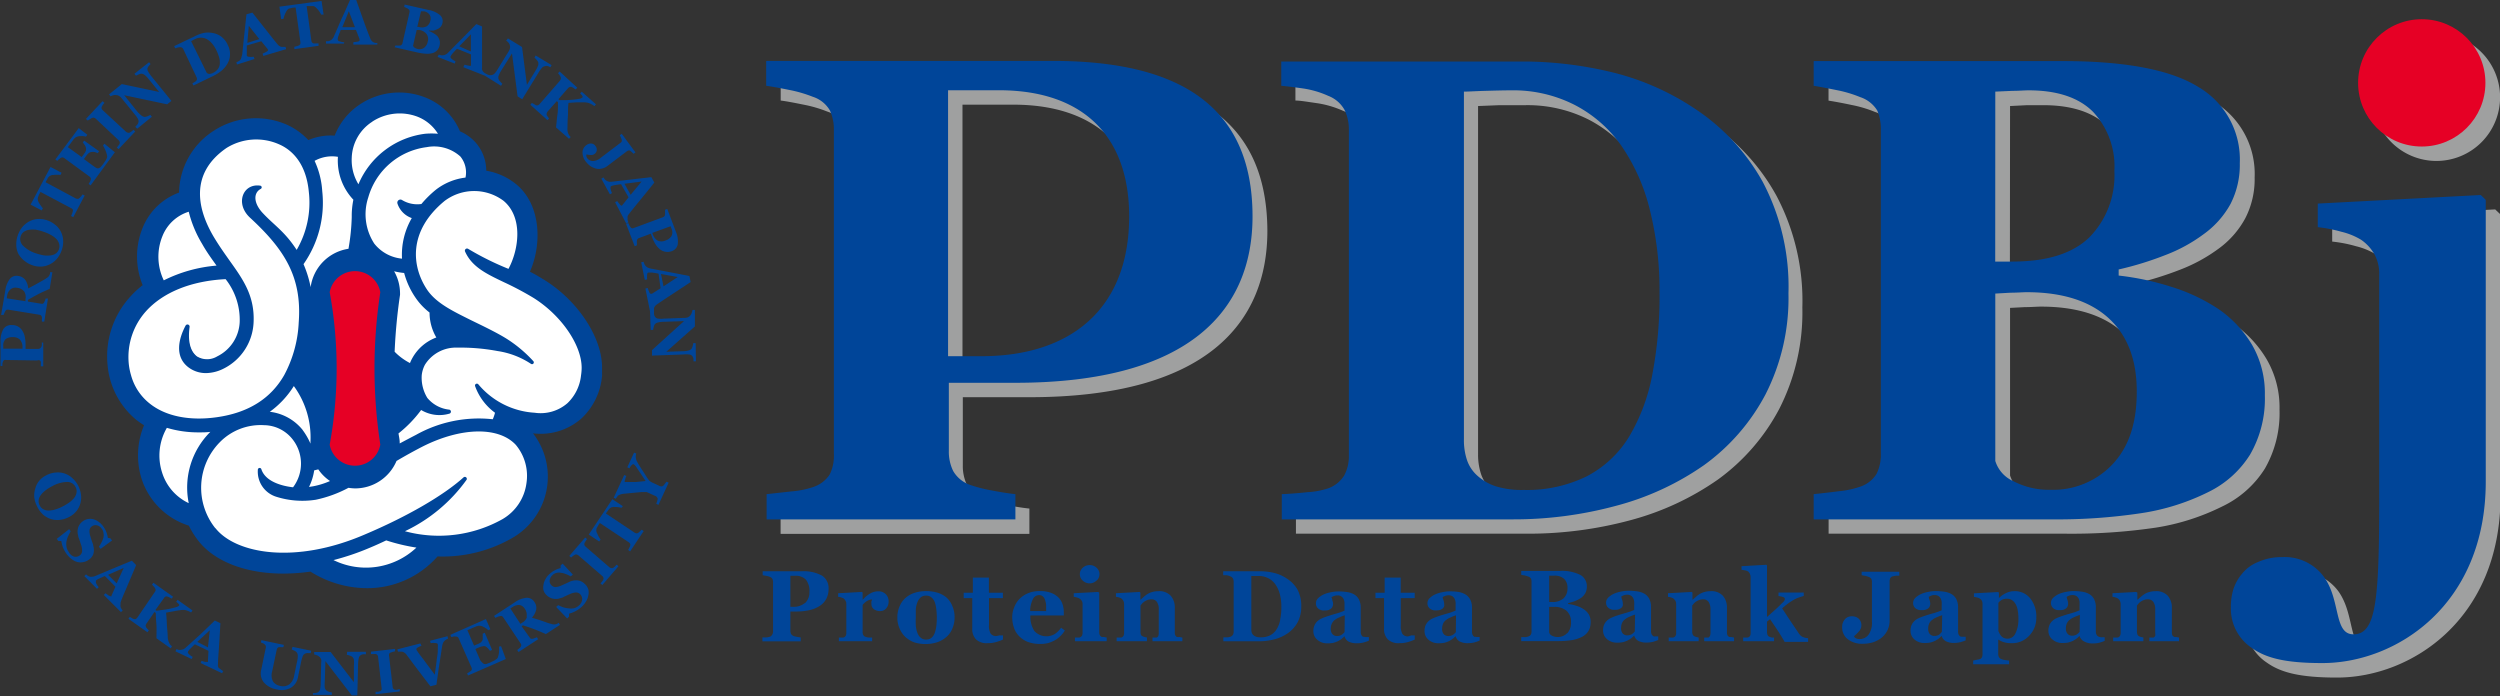
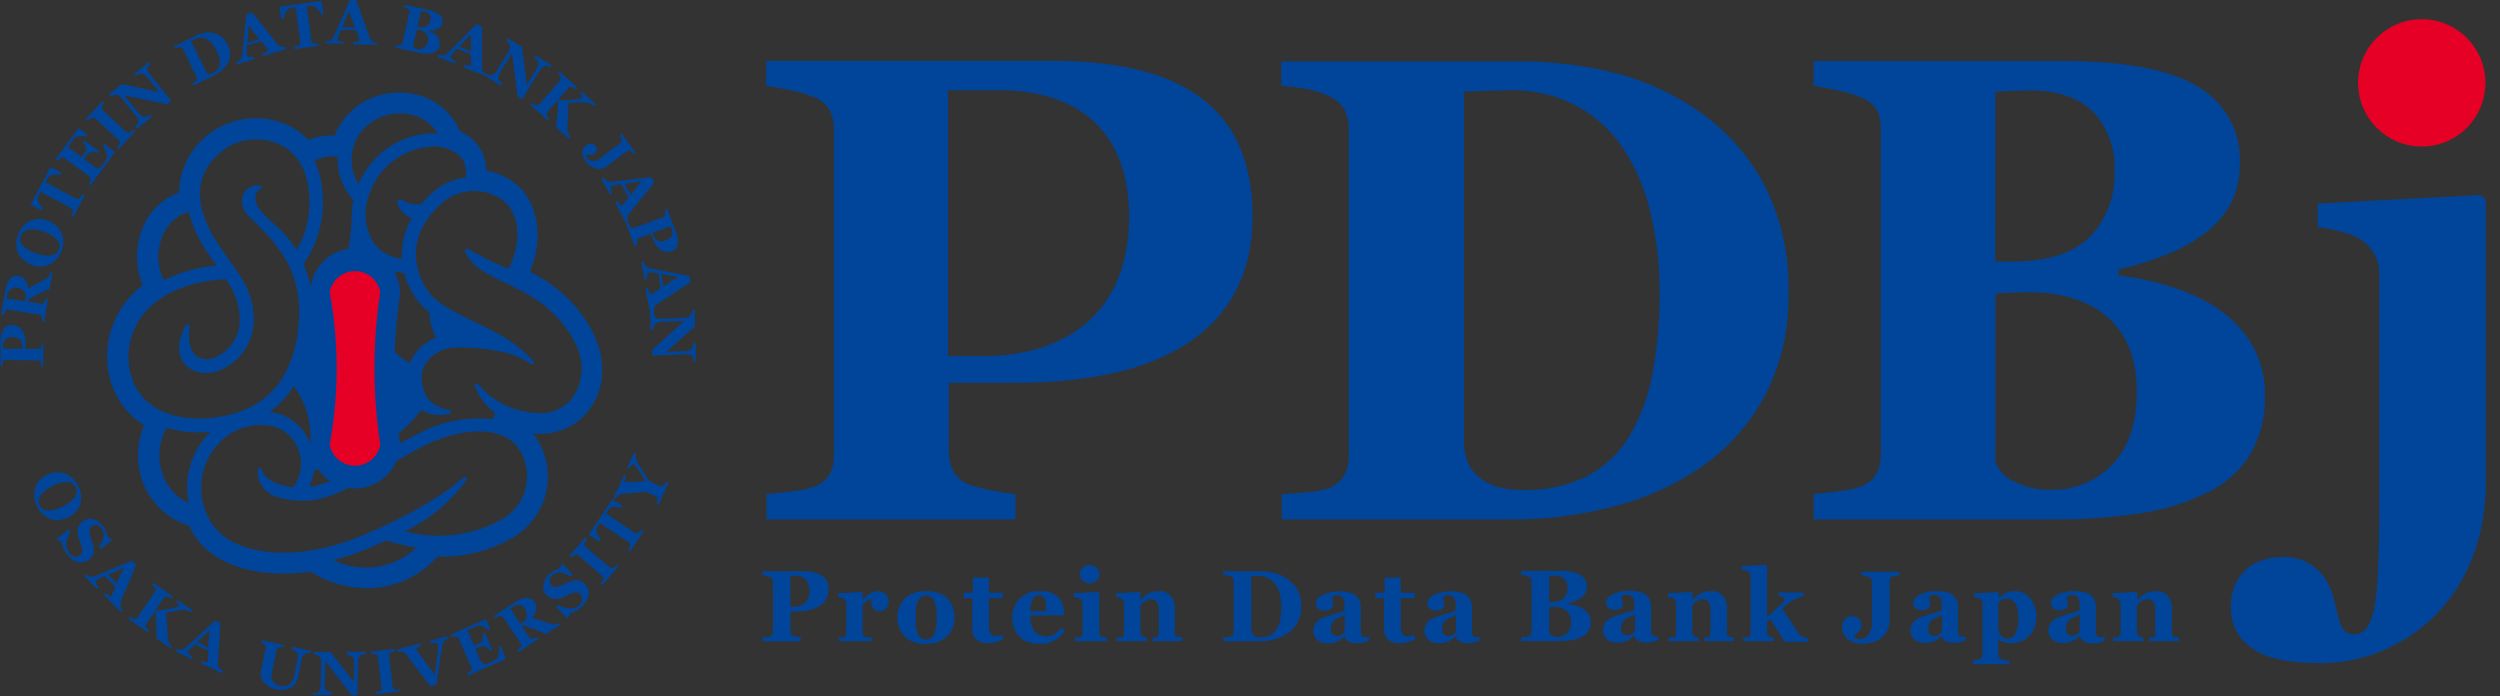
<svg xmlns="http://www.w3.org/2000/svg" viewBox="0 0 291.41 81.18">
  <rect x="0" y="0" width="291.41" height="81.18" fill="#333333" stroke="none" />
  <defs>
    <style>.cls-1{fill:#9fa0a0;}.cls-2{fill:#004599;}.cls-3{fill:#e60025;}.cls-4{fill:#fff;}</style>
  </defs>
  <g id="レイヤー_2" data-name="レイヤー 2">
    <g id="design">
-       <path class="cls-1" d="M124.37,8.78H91v2.94c.58.07,1.45.23,2.62.47a15.12,15.12,0,0,1,2.8.81,3.55,3.55,0,0,1,2,1.6,5.33,5.33,0,0,1,.45,2.28V54.57A5,5,0,0,1,98.35,57a3.65,3.65,0,0,1-1.94,1.47,10.41,10.41,0,0,1-2.52.51l-2.9.32v2.93h29V59.28c-.78-.08-1.74-.23-2.86-.46a13.85,13.85,0,0,1-2.45-.64,3.58,3.58,0,0,1-1.94-1.6,5.09,5.09,0,0,1-.51-2.35V46.3h7.75c20.6,0,27.75-8.62,27.75-19.39C147.69,13.8,138.81,8.78,124.37,8.78Zm-8.3,34.42h-3.88v-31h5.92c10,0,15.19,5.53,15.19,14.7C133.3,37.68,126.49,43.2,116.07,43.2ZM290.85,24.41l-19,1v2.75a15.73,15.73,0,0,1,2.77.54,8.11,8.11,0,0,1,2.27.92,5.07,5.07,0,0,1,1.55,1.68A4.69,4.69,0,0,1,279,33.6v26c0,12-.33,16-3,16-2.32,0-1.46-4-3.46-6.72a5.64,5.64,0,0,0-4.82-2.24,6.69,6.69,0,0,0-2.85.58A4.66,4.66,0,0,0,263,68.61a5.35,5.35,0,0,0-1,1.89,7.55,7.55,0,0,0-.24,2,5.51,5.51,0,0,0,2.46,4.73c1.64,1.17,3.88,1.75,8.2,1.75,8.62,0,19.05-6.77,19.05-21.16V25ZM264,54.63a13,13,0,0,0,1.71-6.88,11.15,11.15,0,0,0-1.51-5.89,13.28,13.28,0,0,0-3.91-4.16,21,21,0,0,0-5.5-2.58,31,31,0,0,0-6.1-1.3v-.71a38.93,38.93,0,0,0,5.5-1.7,18.9,18.9,0,0,0,4.4-2.41,10.57,10.57,0,0,0,3.13-3.56,9.92,9.92,0,0,0,1.09-4.76,9.81,9.81,0,0,0-4.86-8.89q-4.86-3-15.81-3h-29v2.94c.77.12,1.68.29,2.71.51a14.29,14.29,0,0,1,2.71.81,3.57,3.57,0,0,1,2,1.58,5.33,5.33,0,0,1,.42,2.26V54.53a4.9,4.9,0,0,1-.51,2.39,3.59,3.59,0,0,1-1.9,1.49,10.7,10.7,0,0,1-2.49.53c-1.18.15-2.16.26-2.93.34v2.93h27.75a67,67,0,0,0,10.41-.71A26.52,26.52,0,0,0,259,59.05,11.9,11.9,0,0,0,264,54.63Zm-29.7-42.27,2-.1c.77,0,1.39,0,1.87,0,3.33,0,5.84.83,7.51,2.48a9.33,9.33,0,0,1,2.5,6.93,10.25,10.25,0,0,1-2.9,7.7c-1.93,1.9-4.93,2.84-9,2.84h-2Zm13.69,43.41a9.5,9.5,0,0,1-7.28,3,8.79,8.79,0,0,1-4.3-1,3.83,3.83,0,0,1-2.11-2.35V35.89L236,35.8c.79,0,1.42-.06,1.9-.06q6.21,0,9.52,3t3.32,8.56Q250.75,52.76,247.94,55.77ZM199.23,14.28a30.32,30.32,0,0,0-10-4.33,44.44,44.44,0,0,0-9.75-1.17H151v2.94c.58,0,1.4.15,2.47.3a11.57,11.57,0,0,1,3,.86,3.68,3.68,0,0,1,1.92,1.68,5.44,5.44,0,0,1,.49,2.32V54.76a4.75,4.75,0,0,1-.53,2.31,3.65,3.65,0,0,1-1.88,1.53,10.19,10.19,0,0,1-2.41.45c-1.21.13-2.21.2-3,.23v2.93H178a45.71,45.71,0,0,0,12-1.56,32.21,32.21,0,0,0,10.26-4.76,24,24,0,0,0,7.14-8.23,24.72,24.72,0,0,0,2.69-11.81,26.22,26.22,0,0,0-3-13A24.32,24.32,0,0,0,199.23,14.28Zm-5,31.12a22.12,22.12,0,0,1-2.69,7.17,12.4,12.4,0,0,1-4.94,4.63,15.61,15.61,0,0,1-7.3,1.59,10.32,10.32,0,0,1-3.3-.44,5.88,5.88,0,0,1-2.12-1.22,4.43,4.43,0,0,1-1.23-1.83,7.24,7.24,0,0,1-.36-2.39V12.36l2.51-.1c1.12,0,2.11,0,3,0a15.79,15.79,0,0,1,7.4,1.69,15.21,15.21,0,0,1,5.44,4.78A22.7,22.7,0,0,1,194,26.14a38.79,38.79,0,0,1,1.13,9.68A48.72,48.72,0,0,1,194.24,45.4ZM284,18.76a7.42,7.42,0,1,0-7.42-7.42A7.42,7.42,0,0,0,284,18.76Z" />
      <path class="cls-2" d="M95.82,67.1a4.45,4.45,0,0,0-2.38-.51H88.9v.46l.4.07a2.45,2.45,0,0,1,.44.12.59.59,0,0,1,.3.25.91.91,0,0,1,.07.35v5.8A.75.75,0,0,1,90,74a.51.51,0,0,1-.29.23,1.84,1.84,0,0,1-.39.07l-.45,0v.46h4.46v-.46a3,3,0,0,1-.44-.07,2.13,2.13,0,0,1-.38-.09.59.59,0,0,1-.3-.25.8.8,0,0,1-.08-.36V71.28h.68a6.93,6.93,0,0,0,1.5-.15,3.7,3.7,0,0,0,1.19-.47,2.27,2.27,0,0,0,.79-.81,2.42,2.42,0,0,0,.29-1.2A1.72,1.72,0,0,0,95.82,67.1Zm-2,3.19a2.07,2.07,0,0,1-1.44.44h-.25V67.12h.48a1.64,1.64,0,0,1,1.33.45A2.12,2.12,0,0,1,94.35,69,1.7,1.7,0,0,1,93.85,70.29ZM150,67.44a4.55,4.55,0,0,0-1.54-.67,6.8,6.8,0,0,0-1.5-.18h-4.38v.46l.38,0a1.5,1.5,0,0,1,.47.14.52.52,0,0,1,.29.25.86.86,0,0,1,.08.36v5.83a.72.72,0,0,1-.08.35.59.59,0,0,1-.29.24,1.4,1.4,0,0,1-.37.07l-.46,0v.46h4.14a7.06,7.06,0,0,0,1.85-.24,4.89,4.89,0,0,0,1.58-.74,3.83,3.83,0,0,0,1.1-1.26,3.88,3.88,0,0,0,.41-1.82,4,4,0,0,0-.46-2A3.75,3.75,0,0,0,150,67.44Zm-.77,4.79a3.19,3.19,0,0,1-.41,1.1,1.94,1.94,0,0,1-.76.72,2.44,2.44,0,0,1-1.12.24,1.46,1.46,0,0,1-.51-.07.89.89,0,0,1-.33-.19.67.67,0,0,1-.19-.28,1.32,1.32,0,0,1-.05-.37V67.14h.84a2.46,2.46,0,0,1,1.14.26,2.3,2.3,0,0,1,.84.74,3.62,3.62,0,0,1,.51,1.14,5.81,5.81,0,0,1,.17,1.49A7.27,7.27,0,0,1,149.22,72.23Zm-33.08,1.91a.77.77,0,0,1-.68-.29,1.85,1.85,0,0,1-.19-1V69.72h1.62v-.63h-1.63V67.33h-1.87v1.76h-1.07v.63h1v3.56a1.7,1.7,0,0,0,.44,1.25,1.79,1.79,0,0,0,1.34.44,3.4,3.4,0,0,0,1-.13,6.29,6.29,0,0,0,.8-.29v-.49a2.2,2.2,0,0,1-.39,0Zm-13.81-5.21a1.82,1.82,0,0,0-.94.27,3.34,3.34,0,0,0-.85.73h0v-.85l-.08-.08-2.77.15v.42a1.21,1.21,0,0,1,.35.07,1.16,1.16,0,0,1,.27.11.77.77,0,0,1,.23.27.64.64,0,0,1,.1.37v3.37a.73.73,0,0,1-.07.35.43.43,0,0,1-.25.2l-.26,0-.29,0v.43h3.88v-.43a3.41,3.41,0,0,1-.42,0,1.61,1.61,0,0,1-.41-.1.43.43,0,0,1-.21-.21.69.69,0,0,1-.07-.34V70.51a2,2,0,0,1,.52-.46,1.34,1.34,0,0,1,.57-.18q0,.09-.06.21a1.24,1.24,0,0,0,0,.31.72.72,0,0,0,.3.63,1.17,1.17,0,0,0,.71.21.88.88,0,0,0,.72-.33,1.19,1.19,0,0,0,.27-.77,1.2,1.2,0,0,0-.32-.86A1.18,1.18,0,0,0,102.33,68.93Zm8.1.82a3.06,3.06,0,0,0-1.05-.63,4.69,4.69,0,0,0-2.84,0,3,3,0,0,0-1.06.63,2.66,2.66,0,0,0-.66,1,3.17,3.17,0,0,0-.23,1.23,3.08,3.08,0,0,0,.26,1.28,2.81,2.81,0,0,0,.69,1,3.25,3.25,0,0,0,1,.61,4.19,4.19,0,0,0,1.31.2,4.37,4.37,0,0,0,1.45-.23,3.27,3.27,0,0,0,1.09-.67,2.59,2.59,0,0,0,.65-1,3.3,3.3,0,0,0,.22-1.22,3.16,3.16,0,0,0-.22-1.2A2.66,2.66,0,0,0,110.43,69.75ZM109.14,73a3.66,3.66,0,0,1-.19.79,1.37,1.37,0,0,1-.39.57,1,1,0,0,1-.6.19.92.92,0,0,1-.63-.21,1.29,1.29,0,0,1-.39-.56,3.18,3.18,0,0,1-.19-.84,10,10,0,0,1,0-1c0-.32,0-.63,0-.93a3.25,3.25,0,0,1,.17-.77,1.62,1.62,0,0,1,.38-.59.94.94,0,0,1,.66-.22.91.91,0,0,1,.62.21,1.41,1.41,0,0,1,.39.57,4,4,0,0,1,.17.82,8.3,8.3,0,0,1,.06.93A8.54,8.54,0,0,1,109.14,73Zm19.32,1.26a.47.47,0,0,1-.25-.21.71.71,0,0,1-.08-.34V69.08L128,69l-2.84.15v.42a2,2,0,0,1,.38.08,1.24,1.24,0,0,1,.32.14.76.76,0,0,1,.23.24.69.69,0,0,1,.1.36v3.37a.72.72,0,0,1-.08.35.55.55,0,0,1-.26.2l-.25,0-.3,0v.43H129v-.43a1.36,1.36,0,0,1-.29-.06A1,1,0,0,1,128.46,74.24Zm-.64-6.58a1,1,0,0,0,.34-.75,1,1,0,0,0-.34-.75,1.12,1.12,0,0,0-.8-.31,1.16,1.16,0,0,0-.81.31,1,1,0,0,0-.34.75,1,1,0,0,0,.34.75A1.16,1.16,0,0,0,127,68,1.12,1.12,0,0,0,127.82,67.66Zm9.42,6.59a.42.42,0,0,1-.23-.2.66.66,0,0,1-.07-.34V70.87a2.08,2.08,0,0,0-.47-1.42,1.8,1.8,0,0,0-1.42-.54,2.55,2.55,0,0,0-.74.1,2,2,0,0,0-.56.24,2.76,2.76,0,0,0-.43.33c-.15.13-.29.25-.39.35h0v-.85l-.08-.08-2.77.15v.42a1.21,1.21,0,0,1,.35.07,1.16,1.16,0,0,1,.27.11.92.92,0,0,1,.24.28.8.8,0,0,1,.09.36v3.37a.73.73,0,0,1-.07.35.43.43,0,0,1-.25.2l-.25,0-.3,0v.43h3.53v-.43l-.28-.06a.69.69,0,0,1-.23-.09A.37.37,0,0,1,133,74a.86.86,0,0,1-.06-.34V70.59l.17-.22a1.64,1.64,0,0,1,.27-.24,1.66,1.66,0,0,1,.4-.2,1.18,1.18,0,0,1,.43-.07.74.74,0,0,1,.64.3,1.48,1.48,0,0,1,.22.89v2.71a1.06,1.06,0,0,1-.05.36.41.41,0,0,1-.18.19.89.89,0,0,1-.23,0l-.27,0v.43h3.48v-.43a1.42,1.42,0,0,1-.31-.06A1,1,0,0,1,137.24,74.25ZM123,73.87a1.9,1.9,0,0,1-2.43-.32,3,3,0,0,1-.46-1.81H124v-.38a2.94,2.94,0,0,0-.15-.94,2,2,0,0,0-.48-.78,2.38,2.38,0,0,0-.87-.54,3.58,3.58,0,0,0-1.33-.2,3.4,3.4,0,0,0-1.34.25,3,3,0,0,0-1,.67,2.83,2.83,0,0,0-.62,1,2.88,2.88,0,0,0-.22,1.13,3.61,3.61,0,0,0,.2,1.21,2.5,2.5,0,0,0,.61,1,2.81,2.81,0,0,0,1,.66,4.16,4.16,0,0,0,1.49.24,3.6,3.6,0,0,0,.91-.11,4.34,4.34,0,0,0,.78-.33,2.72,2.72,0,0,0,.65-.51,2.84,2.84,0,0,0,.49-.62l-.44-.32A2.68,2.68,0,0,1,123,73.87Zm-2.6-4.05a.81.81,0,0,1,.71-.45.6.6,0,0,1,.43.14.82.82,0,0,1,.27.41,2.47,2.47,0,0,1,.13.6c0,.24,0,.48,0,.71l-1.86,0A3.1,3.1,0,0,1,120.41,69.82Zm108.15,4.39a.59.59,0,0,1-.24-.23.94.94,0,0,1-.07-.41c0-.19,0-.58,0-1.18s0-1.12,0-1.56a2.09,2.09,0,0,0-.21-1,1.47,1.47,0,0,0-.57-.59,2.42,2.42,0,0,0-.85-.27,6.58,6.58,0,0,0-1-.07,4,4,0,0,0-.88.1,3.61,3.61,0,0,0-.84.26,2.26,2.26,0,0,0-.63.43.82.82,0,0,0-.26.58.78.78,0,0,0,.25.61,1,1,0,0,0,.74.24,1.6,1.6,0,0,0,.51-.06,1.49,1.49,0,0,0,.3-.18.7.7,0,0,0,.15-.24.92.92,0,0,0,.05-.25,1.53,1.53,0,0,0-.08-.45,1.69,1.69,0,0,1-.1-.36,1.13,1.13,0,0,1,.27-.14,1.1,1.1,0,0,1,.43-.08.81.81,0,0,1,.46.13.82.82,0,0,1,.25.31,1.12,1.12,0,0,1,.1.4,3.28,3.28,0,0,1,0,.39v.55a7.34,7.34,0,0,1-1.07.37c-.49.14-.91.27-1.26.4a4.68,4.68,0,0,0-.5.22,1.78,1.78,0,0,0-.4.31,1.45,1.45,0,0,0-.3.47,1.72,1.72,0,0,0-.1.64,1.3,1.3,0,0,0,.47,1,1.71,1.71,0,0,0,1.15.4,3.22,3.22,0,0,0,.71-.06,3,3,0,0,0,.52-.19,3.26,3.26,0,0,0,.4-.24c.12-.09.24-.21.38-.34h0a1,1,0,0,0,.46.61,2,2,0,0,0,1,.21,2.94,2.94,0,0,0,.74-.09,4.59,4.59,0,0,0,.6-.21v-.42h-.39A.8.8,0,0,1,228.56,74.21Zm-2.2-.57A1.42,1.42,0,0,1,226,74a1,1,0,0,1-.53.13.69.69,0,0,1-.51-.21.9.9,0,0,1-.2-.65,1.4,1.4,0,0,1,.12-.6,1,1,0,0,1,.34-.41,2.1,2.1,0,0,1,.52-.3,5.12,5.12,0,0,1,.65-.25ZM217,67.05l.41.07a3,3,0,0,1,.42.13.58.58,0,0,1,.31.24.88.88,0,0,1,.06.35v4.64a2.35,2.35,0,0,1-.4,1.51,1.29,1.29,0,0,1-1.09.5.94.94,0,0,1-.36-.08.4.4,0,0,1-.22-.2v-.07a4.62,4.62,0,0,0,.59-.58,1.09,1.09,0,0,0,.25-.69,1,1,0,0,0-.29-.73,1.09,1.09,0,0,0-.81-.3,1,1,0,0,0-.83.36,1.27,1.27,0,0,0-.31.89,1.7,1.7,0,0,0,.67,1.43,2.71,2.71,0,0,0,1.74.52,4.1,4.1,0,0,0,1.18-.17,3.31,3.31,0,0,0,1-.53,2.66,2.66,0,0,0,.69-.87,2.61,2.61,0,0,0,.25-1.15V67.78a.87.87,0,0,1,.07-.37.41.41,0,0,1,.3-.23l.37-.08.39,0v-.46H217Zm-7.27,6.86-1-1.48-1-1.52c.2-.17.37-.32.52-.43a5.4,5.4,0,0,1,.46-.33,5.21,5.21,0,0,1,.66-.38,6.65,6.65,0,0,1,.88-.3v-.4h-2.94v.41a2.42,2.42,0,0,1,.55.12c.12.05.18.11.18.17s0,.06,0,.13a.67.67,0,0,1-.21.3c-.22.22-.5.5-.86.83l-1,.89v-6l-.08-.09L203,66v.42l.4.06a1.14,1.14,0,0,1,.33.11.7.7,0,0,1,.25.31,1.19,1.19,0,0,1,.08.4v6.46a.88.88,0,0,1-.06.35.46.46,0,0,1-.26.2l-.26,0-.29,0v.43h3.6v-.43l-.28,0-.24-.08a.39.39,0,0,1-.23-.2.82.82,0,0,1-.07-.34V72.46l.35-.29c.24.36.51.74.78,1.15s.59.91.92,1.5h2.74v-.43a2.08,2.08,0,0,1-.54-.11A.91.91,0,0,1,209.74,73.91Zm34.89.3a.49.49,0,0,1-.24-.23.81.81,0,0,1-.08-.41c0-.19,0-.58,0-1.18s0-1.12,0-1.56a2.09,2.09,0,0,0-.21-1,1.47,1.47,0,0,0-.57-.59,2.36,2.36,0,0,0-.85-.27,6.58,6.58,0,0,0-1-.07,4.09,4.09,0,0,0-.88.1,3.61,3.61,0,0,0-.84.26,2.26,2.26,0,0,0-.63.43.82.82,0,0,0,0,1.19,1,1,0,0,0,.74.24,1.6,1.6,0,0,0,.51-.06,1.49,1.49,0,0,0,.3-.18.7.7,0,0,0,.15-.24.92.92,0,0,0,.05-.25,1.53,1.53,0,0,0-.08-.45,2.64,2.64,0,0,1-.1-.36,1,1,0,0,1,.28-.14,1,1,0,0,1,.42-.08.81.81,0,0,1,.46.13.85.85,0,0,1,.26.31,1.12,1.12,0,0,1,.09.4,3.28,3.28,0,0,1,0,.39v.55a7.34,7.34,0,0,1-1.07.37c-.49.14-.91.27-1.25.4a4.88,4.88,0,0,0-.51.22,2,2,0,0,0-.4.31,1.45,1.45,0,0,0-.3.47,1.72,1.72,0,0,0-.1.64,1.28,1.28,0,0,0,.48,1,1.7,1.7,0,0,0,1.15.4,3.18,3.18,0,0,0,.7-.06,3.42,3.42,0,0,0,.53-.19,3.14,3.14,0,0,0,.39-.24,3.74,3.74,0,0,0,.38-.34h0a1.06,1.06,0,0,0,.46.61A2,2,0,0,0,244,75a2.92,2.92,0,0,0,.73-.09,4.59,4.59,0,0,0,.6-.21v-.42h-.38A.76.76,0,0,1,244.63,74.21Zm-2.21-.57a1.42,1.42,0,0,1-.36.33,1,1,0,0,1-.53.13.66.66,0,0,1-.5-.21.86.86,0,0,1-.21-.65,1.4,1.4,0,0,1,.12-.6,1.14,1.14,0,0,1,.34-.41,2.1,2.1,0,0,1,.52-.3,5.12,5.12,0,0,1,.65-.25Zm11.05.61a.48.48,0,0,1-.24-.2.8.8,0,0,1-.06-.34V70.87a2.08,2.08,0,0,0-.47-1.42,1.8,1.8,0,0,0-1.42-.54,2.55,2.55,0,0,0-.74.1,2,2,0,0,0-.56.24,2.76,2.76,0,0,0-.43.33c-.16.13-.29.25-.4.35h0v-.85L249,69l-2.76.15v.42a1.28,1.28,0,0,1,.35.07.92.92,0,0,1,.26.11.83.83,0,0,1,.25.28.8.8,0,0,1,.09.36v3.37a.73.73,0,0,1-.07.35.47.47,0,0,1-.25.2l-.26,0-.29,0v.43h3.52v-.43l-.27-.06a.69.69,0,0,1-.23-.09.37.37,0,0,1-.19-.2.86.86,0,0,1-.06-.34V70.59l.17-.22a1.64,1.64,0,0,1,.27-.24,1.66,1.66,0,0,1,.4-.2,1.18,1.18,0,0,1,.43-.07.75.75,0,0,1,.64.3,1.48,1.48,0,0,1,.22.89v2.71a1.06,1.06,0,0,1,0,.36.47.47,0,0,1-.18.19.89.89,0,0,1-.24,0l-.26,0v.43H254v-.43a1.31,1.31,0,0,1-.31-.06A1,1,0,0,1,253.47,74.25Zm-18.7-5.34a2.1,2.1,0,0,0-.92.22,2.74,2.74,0,0,0-.85.6H233v-.65l-.08-.07-2.83.15v.42a2.79,2.79,0,0,1,.38.07.94.94,0,0,1,.3.12A.7.7,0,0,1,231,70a.85.85,0,0,1,.09.33v5.93a.78.78,0,0,1-.07.35.35.35,0,0,1-.25.22,2.22,2.22,0,0,1-.33.07L230,77v.43h4.19V77l-.48-.06a2.87,2.87,0,0,1-.44-.12.56.56,0,0,1-.26-.22.68.68,0,0,1-.09-.35V74.58H233a1.89,1.89,0,0,0,.57.27,2.86,2.86,0,0,0,.91.12,2.67,2.67,0,0,0,2.06-.88,2.94,2.94,0,0,0,.82-2.1,3.38,3.38,0,0,0-.7-2.23A2.29,2.29,0,0,0,234.77,68.91Zm.16,4.92a1,1,0,0,1-.91.62,1.11,1.11,0,0,1-.41-.08,1,1,0,0,1-.33-.23,1.82,1.82,0,0,1-.19-.29,3.27,3.27,0,0,1-.14-.3V70.26a1.61,1.61,0,0,1,.4-.34,1.27,1.27,0,0,1,.6-.13,1,1,0,0,1,.62.19,1.29,1.29,0,0,1,.42.5,2.11,2.11,0,0,1,.22.71,4.43,4.43,0,0,1,.07.83A3.79,3.79,0,0,1,234.93,73.83Zm-33.32.42a.41.41,0,0,1-.24-.2.8.8,0,0,1-.06-.34V70.87a2.08,2.08,0,0,0-.47-1.42,1.8,1.8,0,0,0-1.42-.54,2.55,2.55,0,0,0-.74.1,2,2,0,0,0-.56.24,2.36,2.36,0,0,0-.43.33c-.16.13-.29.25-.4.35h0v-.85l-.09-.08-2.76.15v.42a1.28,1.28,0,0,1,.35.07,1.07,1.07,0,0,1,.26.11,1.12,1.12,0,0,1,.25.28.8.8,0,0,1,.09.36v3.37a.73.73,0,0,1-.07.35.46.46,0,0,1-.26.2l-.25,0-.29,0v.43H198v-.43a1.31,1.31,0,0,1-.27-.06.69.69,0,0,1-.23-.09.37.37,0,0,1-.19-.2.86.86,0,0,1-.06-.34V70.59a2.65,2.65,0,0,1,.17-.22,1.64,1.64,0,0,1,.27-.24,1.8,1.8,0,0,1,.39-.2,1.27,1.27,0,0,1,.44-.07.75.75,0,0,1,.64.3,1.56,1.56,0,0,1,.22.89v2.71a.84.84,0,0,1-.06.36.39.39,0,0,1-.17.19.89.89,0,0,1-.24,0l-.26,0v.43h3.48v-.43a1.31,1.31,0,0,1-.31-.06A1,1,0,0,1,201.61,74.25Zm-42.67,0a.49.49,0,0,1-.24-.23.93.93,0,0,1-.08-.41c0-.19,0-.58,0-1.18s0-1.12,0-1.56a2.09,2.09,0,0,0-.21-1,1.47,1.47,0,0,0-.57-.59,2.31,2.31,0,0,0-.84-.27,6.72,6.72,0,0,0-1-.07,4.09,4.09,0,0,0-.88.1,3.94,3.94,0,0,0-.84.26,2.59,2.59,0,0,0-.63.43.8.8,0,0,0-.25.58.78.78,0,0,0,.25.61,1,1,0,0,0,.73.24,1.6,1.6,0,0,0,.51-.06,1.49,1.49,0,0,0,.3-.18.49.49,0,0,0,.15-.24.69.69,0,0,0,.06-.25,1.29,1.29,0,0,0-.09-.45c0-.16-.08-.28-.1-.36a1.22,1.22,0,0,1,.28-.14,1.06,1.06,0,0,1,.43-.08.75.75,0,0,1,.45.13.76.76,0,0,1,.26.31,1.37,1.37,0,0,1,.1.4c0,.16,0,.29,0,.39v.55a6.93,6.93,0,0,1-1.07.37c-.48.14-.9.27-1.25.4a4.68,4.68,0,0,0-.5.22,1.84,1.84,0,0,0-.41.31,1.61,1.61,0,0,0-.29.47,1.71,1.71,0,0,0-.11.64,1.28,1.28,0,0,0,.48,1,1.71,1.71,0,0,0,1.15.4,3.12,3.12,0,0,0,.7-.06,3.09,3.09,0,0,0,.53-.19,2.55,2.55,0,0,0,.39-.24,3.74,3.74,0,0,0,.38-.34h0a1,1,0,0,0,.45.61,2.07,2.07,0,0,0,1.05.21,2.86,2.86,0,0,0,.73-.09,4.29,4.29,0,0,0,.61-.21v-.42h-.39A.8.8,0,0,1,158.94,74.21Zm-2.2-.57a1.65,1.65,0,0,1-.37.33,1,1,0,0,1-.52.13.69.69,0,0,1-.51-.21.86.86,0,0,1-.21-.65,1.26,1.26,0,0,1,.13-.6,1.11,1.11,0,0,1,.33-.41,2.18,2.18,0,0,1,.53-.3,5,5,0,0,1,.64-.25Zm7.42.5a.77.77,0,0,1-.68-.29,1.85,1.85,0,0,1-.19-1V69.72h1.62v-.63h-1.63V67.33h-1.87v1.76h-1.07v.63h1v3.56a1.7,1.7,0,0,0,.44,1.25,1.79,1.79,0,0,0,1.34.44,3.4,3.4,0,0,0,1-.13,6.29,6.29,0,0,0,.8-.29v-.49a2.2,2.2,0,0,1-.39,0Zm7.75.07a.59.59,0,0,1-.24-.23.93.93,0,0,1-.08-.41c0-.19,0-.58,0-1.18s0-1.12,0-1.56a2.09,2.09,0,0,0-.21-1,1.62,1.62,0,0,0-.57-.59A2.42,2.42,0,0,0,170,69a6.58,6.58,0,0,0-1-.07,4,4,0,0,0-.88.1,3.61,3.61,0,0,0-.84.26,2.26,2.26,0,0,0-.63.43.82.82,0,0,0-.26.58.78.78,0,0,0,.25.61,1,1,0,0,0,.74.24,1.6,1.6,0,0,0,.51-.06,1.49,1.49,0,0,0,.3-.18.7.7,0,0,0,.15-.24.92.92,0,0,0,0-.25,1.53,1.53,0,0,0-.08-.45,1.69,1.69,0,0,1-.1-.36,1.13,1.13,0,0,1,.27-.14,1.1,1.1,0,0,1,.43-.08.81.81,0,0,1,.46.13.82.82,0,0,1,.25.31,1.12,1.12,0,0,1,.1.4,3,3,0,0,1,0,.39v.55a7.12,7.12,0,0,1-1.06.37c-.49.14-.91.27-1.26.4a4.68,4.68,0,0,0-.5.22,1.78,1.78,0,0,0-.4.31,1.45,1.45,0,0,0-.3.47,1.72,1.72,0,0,0-.1.64,1.3,1.3,0,0,0,.47,1,1.71,1.71,0,0,0,1.15.4,3.28,3.28,0,0,0,.71-.06,3,3,0,0,0,.52-.19,2.55,2.55,0,0,0,.39-.24,2.91,2.91,0,0,0,.38-.34h0a1,1,0,0,0,.46.61,2,2,0,0,0,1,.21,2.94,2.94,0,0,0,.74-.09,4.59,4.59,0,0,0,.6-.21v-.42h-.39A.8.8,0,0,1,171.91,74.21Zm-2.2-.57a1.42,1.42,0,0,1-.36.33,1,1,0,0,1-.53.13.69.69,0,0,1-.51-.21.9.9,0,0,1-.2-.65,1.4,1.4,0,0,1,.12-.6,1,1,0,0,1,.34-.41,2.1,2.1,0,0,1,.52-.3,5.64,5.64,0,0,1,.64-.25ZM184.58,71a3.18,3.18,0,0,0-.85-.39,4.05,4.05,0,0,0-.94-.2v-.11a6.08,6.08,0,0,0,.85-.26,3.34,3.34,0,0,0,.68-.37,1.66,1.66,0,0,0,.48-.55,1.58,1.58,0,0,0,.17-.74,1.5,1.5,0,0,0-.75-1.36,4.79,4.79,0,0,0-2.43-.47h-4.47v.46l.42.07a3.31,3.31,0,0,1,.41.13.54.54,0,0,1,.31.24.88.88,0,0,1,.06.35v5.79a.79.79,0,0,1-.07.37.56.56,0,0,1-.3.23,1.49,1.49,0,0,1-.38.08l-.45,0v.46h4.27a10.57,10.57,0,0,0,1.6-.11,4,4,0,0,0,1.2-.38,1.86,1.86,0,0,0,.76-.68,2,2,0,0,0,.26-1.06,1.69,1.69,0,0,0-.23-.91A2,2,0,0,0,184.58,71Zm-4-3.9h.59a1.6,1.6,0,0,1,1.16.38,1.43,1.43,0,0,1,.38,1.07,1.55,1.55,0,0,1-.44,1.18,1.89,1.89,0,0,1-1.39.44h-.3Zm2.11,6.68a1.46,1.46,0,0,1-1.12.47,1.34,1.34,0,0,1-.66-.15.6.6,0,0,1-.33-.36v-3l.27,0h.29a2.16,2.16,0,0,1,1.47.46,1.7,1.7,0,0,1,.51,1.32A1.81,1.81,0,0,1,182.69,73.82Zm10.07.39a.59.59,0,0,1-.24-.23.94.94,0,0,1-.07-.41c0-.19,0-.58,0-1.18s0-1.12,0-1.56a2.09,2.09,0,0,0-.21-1,1.54,1.54,0,0,0-.57-.59,2.42,2.42,0,0,0-.85-.27,6.58,6.58,0,0,0-1-.07,4,4,0,0,0-.88.1,3.61,3.61,0,0,0-.84.26,2.26,2.26,0,0,0-.63.43.82.82,0,0,0-.26.58.78.78,0,0,0,.25.61,1,1,0,0,0,.74.24,1.6,1.6,0,0,0,.51-.06,1.49,1.49,0,0,0,.3-.18.7.7,0,0,0,.15-.24.92.92,0,0,0,0-.25,1.53,1.53,0,0,0-.08-.45,1.69,1.69,0,0,1-.1-.36,1.13,1.13,0,0,1,.27-.14,1.1,1.1,0,0,1,.43-.08.81.81,0,0,1,.46.13.82.82,0,0,1,.25.31,1.12,1.12,0,0,1,.1.4,3.28,3.28,0,0,1,0,.39v.55a7.81,7.81,0,0,1-1.07.37c-.49.14-.91.27-1.26.4a4.68,4.68,0,0,0-.5.22,1.78,1.78,0,0,0-.4.31,1.45,1.45,0,0,0-.3.47,1.72,1.72,0,0,0-.1.64,1.3,1.3,0,0,0,.47,1,1.71,1.71,0,0,0,1.15.4,3.28,3.28,0,0,0,.71-.06,3,3,0,0,0,.52-.19,3.26,3.26,0,0,0,.4-.24c.12-.09.24-.21.38-.34h0a1,1,0,0,0,.46.61,2,2,0,0,0,1,.21,2.94,2.94,0,0,0,.74-.09,4.59,4.59,0,0,0,.6-.21v-.42h-.39A.8.8,0,0,1,192.76,74.21Zm-2.2-.57a1.42,1.42,0,0,1-.36.33,1,1,0,0,1-.53.13.69.69,0,0,1-.51-.21.9.9,0,0,1-.2-.65,1.4,1.4,0,0,1,.12-.6,1,1,0,0,1,.34-.41,2.1,2.1,0,0,1,.52-.3,5.12,5.12,0,0,1,.65-.25ZM122.7,7.1H89.31V10c.58.08,1.45.23,2.62.47a15.26,15.26,0,0,1,2.81.81,3.56,3.56,0,0,1,2,1.6,5.33,5.33,0,0,1,.46,2.28V52.89a5,5,0,0,1-.48,2.41,3.66,3.66,0,0,1-1.93,1.47,10.52,10.52,0,0,1-2.53.51l-2.9.32v2.94h29V57.6c-.78-.08-1.73-.23-2.86-.45a15.89,15.89,0,0,1-2.45-.64,3.66,3.66,0,0,1-1.94-1.6,5.13,5.13,0,0,1-.51-2.36V44.62h7.75C138.86,44.62,146,36,146,25.23,146,12.12,137.14,7.1,122.7,7.1Zm-8.3,34.42h-3.89v-31h5.92c10,0,15.19,5.53,15.19,14.7C131.62,36,124.81,41.52,114.4,41.52ZM262.27,53A13,13,0,0,0,264,46.08a11.28,11.28,0,0,0-1.5-5.9A13.42,13.42,0,0,0,258.56,36a21.37,21.37,0,0,0-5.5-2.58,31.77,31.77,0,0,0-6.1-1.3v-.71a37.67,37.67,0,0,0,5.5-1.7,18.34,18.34,0,0,0,4.4-2.41A10.63,10.63,0,0,0,260,23.77,10,10,0,0,0,261.08,19a9.79,9.79,0,0,0-4.86-8.88q-4.85-3-15.81-3h-29V10c.78.13,1.68.3,2.71.51a14.29,14.29,0,0,1,2.71.81,3.67,3.67,0,0,1,2,1.58,5.53,5.53,0,0,1,.41,2.26V52.85a5,5,0,0,1-.51,2.4,3.57,3.57,0,0,1-1.9,1.48,10.71,10.71,0,0,1-2.48.53c-1.18.15-2.16.26-2.94.34v2.94h27.75a65.68,65.68,0,0,0,10.41-.72,26.23,26.23,0,0,0,7.81-2.45A11.84,11.84,0,0,0,262.27,53ZM232.58,10.68l2-.09c.77,0,1.39-.06,1.87-.06q5,0,7.51,2.49a9.29,9.29,0,0,1,2.5,6.92,10.29,10.29,0,0,1-2.89,7.7q-2.91,2.85-9,2.85h-2Zm13.69,43.41a9.52,9.52,0,0,1-7.29,3,8.89,8.89,0,0,1-4.29-1,3.81,3.81,0,0,1-2.11-2.36V34.22l1.75-.1c.79,0,1.42-.06,1.9-.06q6.21,0,9.53,3c2.21,2,3.31,4.84,3.31,8.57S248.14,52.08,246.27,54.09Zm42.9-31.36-19,1v2.75a16.51,16.51,0,0,1,2.77.54,8,8,0,0,1,2.28.93,5.11,5.11,0,0,1,1.54,1.67,4.61,4.61,0,0,1,.57,2.32v26c0,12-.34,16-3,16-2.32,0-1.46-4-3.46-6.72A5.66,5.66,0,0,0,266,64.94a6.68,6.68,0,0,0-2.84.59,4.52,4.52,0,0,0-1.87,1.41,5.28,5.28,0,0,0-1,1.88,7.16,7.16,0,0,0-.25,2,5.49,5.49,0,0,0,2.46,4.72c1.65,1.17,3.89,1.75,8.2,1.75,8.62,0,19.05-6.76,19.05-21.16V23.3ZM198.64,54.21A23.93,23.93,0,0,0,205.78,46a24.67,24.67,0,0,0,2.69-11.8,26.13,26.13,0,0,0-3-13,24.4,24.4,0,0,0-7.91-8.53,30.23,30.23,0,0,0-10-4.33,44.44,44.44,0,0,0-9.75-1.17H149.35V10c.58.05,1.4.15,2.47.3a11,11,0,0,1,3,.87,3.67,3.67,0,0,1,1.92,1.67,5.33,5.33,0,0,1,.49,2.32V53.08a4.79,4.79,0,0,1-.53,2.32,3.64,3.64,0,0,1-1.88,1.52,9.14,9.14,0,0,1-2.41.45c-1.2.13-2.21.2-3,.23v2.94h26.92a45.71,45.71,0,0,0,12-1.57A32.21,32.21,0,0,0,198.64,54.21Zm-13.7,1.32a15.77,15.77,0,0,1-7.31,1.58,10.33,10.33,0,0,1-3.29-.43,6,6,0,0,1-2.13-1.23A4.28,4.28,0,0,1,171,53.63a7.3,7.3,0,0,1-.36-2.4V10.68c.55,0,1.38-.06,2.5-.09s2.12-.06,3-.06a15.75,15.75,0,0,1,7.39,1.69A15.17,15.17,0,0,1,189,17a22.63,22.63,0,0,1,3.31,7.45,38.85,38.85,0,0,1,1.13,9.68,48,48,0,0,1-.85,9.58,22,22,0,0,1-2.69,7.18A12.58,12.58,0,0,1,184.94,55.53Z" />
      <circle class="cls-3" cx="282.29" cy="9.66" r="7.42" />
-       <path class="cls-4" d="M36,57h0l.51-.07a9.44,9.44,0,0,0,2-.63.16.16,0,0,0,.11-.15.18.18,0,0,0-.08-.18,5,5,0,0,1-1.33-1.31.18.18,0,0,0-.19-.07l-.23.05-.25.06a.19.19,0,0,0-.15.16,6.22,6.22,0,0,1-.58,1.87.2.2,0,0,0,0,.2A.18.18,0,0,0,36,57Zm9.76-16a.13.13,0,0,0,0,.13,6.91,6.91,0,0,0,1.87,1.39l.09,0h.07a.2.2,0,0,0,.11-.11,3.68,3.68,0,0,1,.26-.57,5.18,5.18,0,0,1,2.7-2.31.19.19,0,0,0,.11-.12.18.18,0,0,0,0-.16,5.43,5.43,0,0,1-.76-2.8.21.21,0,0,0-.07-.15,7.53,7.53,0,0,1-1.57-1.64,9.47,9.47,0,0,1-1.33-2.87.19.19,0,0,0-.16-.14A7.43,7.43,0,0,1,46,31.44a.19.19,0,0,0-.19.07.2.2,0,0,0,0,.21,5,5,0,0,1,.64,2.43v.15A61.27,61.27,0,0,0,45.78,41Zm-9.4,10.49a10.27,10.27,0,0,0-2-6.59.19.19,0,0,0-.16-.09.22.22,0,0,0-.16.09,10.72,10.72,0,0,1-2.75,2.94.19.19,0,0,0-.07.2.18.18,0,0,0,.15.14,5.48,5.48,0,0,1,3.7,2.09A7.66,7.66,0,0,1,36,51.75a.19.19,0,0,0,.17.12h0a.2.2,0,0,0,.16-.17v-.18l-.09,0v0l.1,0Zm5.4-29.8h0a.19.19,0,0,0,.16-.11,9.61,9.61,0,0,1,7.64-5.78,8.78,8.78,0,0,1,1.45,0,.22.22,0,0,0,.18-.1.19.19,0,0,0,0-.19,5,5,0,0,0-2.52-2,6,6,0,0,0-5.41.6,5.41,5.41,0,0,0-2.47,4.35,5.71,5.71,0,0,0,.81,3.2A.18.18,0,0,0,41.78,21.66ZM49.73,17a8.33,8.33,0,0,0-7,6,6.42,6.42,0,0,0,.71,5.52,4.89,4.89,0,0,0,3.35,1.83h0a.17.17,0,0,0,.13-.05.19.19,0,0,0,.06-.15,8.3,8.3,0,0,1,1.11-4.63.18.18,0,0,0,0-.16.15.15,0,0,0-.12-.11,2.5,2.5,0,0,1-1.52-1.56.18.18,0,0,1,.27-.2,3.57,3.57,0,0,0,2.4.48.16.16,0,0,0,.08-.06,12.62,12.62,0,0,1,1.65-1.62,6.78,6.78,0,0,1,3.38-1.39.2.2,0,0,0,.16-.17,3.08,3.08,0,0,0-.65-2.6A4.72,4.72,0,0,0,49.73,17Zm-.59,34.94c-1,.53-2.13,1.14-3,1.66a.17.17,0,0,0-.08.09,5,5,0,0,1-4.64,3.09,4.29,4.29,0,0,1-.76-.07.2.2,0,0,0-.11,0,13.87,13.87,0,0,1-3.75,1.37,9.75,9.75,0,0,1-4.57-.35,2.9,2.9,0,0,1-2-3h.05c.55,1.67,2.88,2.11,3.85,2.22a.19.19,0,0,0,.18-.08A4.76,4.76,0,0,0,34.12,51a4.44,4.44,0,0,0-3.31-1.65,6.87,6.87,0,0,0-5.31,2.06A7.76,7.76,0,0,0,25,61.68c1.39,1.76,4.32,2.94,8.15,2.94a24.49,24.49,0,0,0,9.45-2.08c5-2.13,9.25-4.59,11.61-6.73l.06,0a18.5,18.5,0,0,1-7.12,5.89.19.19,0,0,0-.1.19.19.19,0,0,0,.15.16,15.22,15.22,0,0,0,11.52-1.39,5.88,5.88,0,0,0,2.86-4.29,5.73,5.73,0,0,0-1.29-4.65C58.19,49.55,53.73,49.62,49.14,51.94Zm-.4,11.83a.18.18,0,0,0-.15-.13,21.27,21.27,0,0,1-3.49-.83.22.22,0,0,0-.14,0c-.69.32-1.31.6-1.92.86a29.31,29.31,0,0,1-4.2,1.43.18.18,0,0,0-.14.17.16.16,0,0,0,.11.18,9.79,9.79,0,0,0,4,.89A8.61,8.61,0,0,0,48.69,64,.21.21,0,0,0,48.74,63.77ZM24.62,50.51l-.09-.1h0l.12.08a.2.2,0,0,0,.05-.22.21.21,0,0,0-.19-.11,13.16,13.16,0,0,1-1.32.07,12.35,12.35,0,0,1-3.68-.53.19.19,0,0,0-.22.08,6.62,6.62,0,0,0-.57,5.39,6.06,6.06,0,0,0,3.22,3.66H22a.19.19,0,0,0,.12,0,.2.2,0,0,0,.07-.18A8.92,8.92,0,0,1,24.62,50.51Zm37.63-16a38.18,38.18,0,0,0-3.44-1.81c-2-1-3.66-1.75-4.43-3.48a.05.05,0,0,1,0-.07.06.06,0,0,1,.07,0,34.71,34.71,0,0,0,4.73,2.37.19.19,0,0,0,.24-.09c1.38-2.56,1.63-6.29-.61-8.17a5.93,5.93,0,0,0-7.13,0c-4.43,3.62-4,7.9-2,10.7,1.07,1.57,3,2.51,5,3.5l.48.23a38.51,38.51,0,0,1,3.83,2,15.05,15.05,0,0,1,3,2.5l0,0a9.92,9.92,0,0,0-4-1.53,24.86,24.86,0,0,0-4.74-.4,4.43,4.43,0,0,0-3.93,2.11,3.24,3.24,0,0,0-.39,1.29,4.75,4.75,0,0,0,.66,2.76,4.07,4.07,0,0,0,2.7,1.45.06.06,0,0,1,.05.06,0,0,0,0,1,0,0,3.84,3.84,0,0,1-3.11-.39.17.17,0,0,0-.14,0,.17.17,0,0,0-.13.07,13.69,13.69,0,0,1-2.61,2.69.21.21,0,0,0-.07.18l0,.32c0,.25.07.49.11.72v.12a.18.18,0,0,0,.1.15l.08,0a.17.17,0,0,0,.1,0c.74-.41,1.34-.73,1.89-1A14.79,14.79,0,0,1,57.41,49a.2.2,0,0,0,.2-.11,4.17,4.17,0,0,0,.27-.8.19.19,0,0,0-.07-.2,6.36,6.36,0,0,1-2.25-3l-.18.07.22-.1a9.45,9.45,0,0,0,6.7,3.39,5,5,0,0,0,4-1.16,5.42,5.42,0,0,0,1.65-3.36,7.22,7.22,0,0,0,.06-.88C68,40.1,65.52,36.52,62.25,34.52ZM37.38,22.28a12.31,12.31,0,0,1-2.15,8.4.19.19,0,0,0,0,.18A12.75,12.75,0,0,1,36,33.51a.19.19,0,0,0,.19.15h0a.19.19,0,0,0,.19-.16,5,5,0,0,1,4.25-4.31.19.19,0,0,0,.16-.15,24.58,24.58,0,0,0,.37-3.74l0-.28s0,0,0-.05a8.71,8.71,0,0,1,.17-1.61.23.23,0,0,0-.05-.18,6.42,6.42,0,0,1-1.75-4.89.19.19,0,0,0-.17-.19,4.28,4.28,0,0,0-2.84.5.18.18,0,0,0-.07.24A9.79,9.79,0,0,1,37.38,22.28ZM19,32.86h.06l.09,0a16.42,16.42,0,0,1,6.08-1.7.21.21,0,0,0,.15-.11.19.19,0,0,0,0-.19c-.51-.72-1.11-1.58-1.68-2.53a13.54,13.54,0,0,1-1.53-3.68.16.16,0,0,0-.09-.12.19.19,0,0,0-.15,0,5,5,0,0,0-3.18,2.94,6.51,6.51,0,0,0,.16,5.33A.17.17,0,0,0,19,32.86Zm6.27,16h0c3.69-.53,6.37-2.21,8-5A14.54,14.54,0,0,0,35,37.61c.42-5.55-1.79-8.74-5.74-12.38a2.2,2.2,0,0,1-.72-2.55,1.51,1.51,0,0,1,1.75-.82,1.3,1.3,0,0,0-.7,1,2.79,2.79,0,0,0,1,2.21c.39.4.76.74,1.12,1.08a14,14,0,0,1,2.69,3.11.22.22,0,0,0,.16.09.23.23,0,0,0,.16-.1,11.12,11.12,0,0,0,1.45-6.84c-.27-3.51-2-5.06-3.46-5.74a6.71,6.71,0,0,0-6.35.43c-4.58,3.17-3.36,7.52-1.54,10.62.61,1,1.23,1.9,1.84,2.75,1.56,2.18,2.91,4.07,2.77,7.09A6.15,6.15,0,0,1,26,42.8a3.73,3.73,0,0,1-3.84-.18c-1.7-1.29-.91-3.45-.28-4.62a0,0,0,0,1,.07,0S22,38,22,38c-.15,1.18-.1,2.77.91,3.59a2.42,2.42,0,0,0,2.57,0,4.88,4.88,0,0,0,2.73-4.19,7.83,7.83,0,0,0-1.67-5.08.17.17,0,0,0-.17-.08c-4.06.19-7.41,1.55-9.43,3.82a8.15,8.15,0,0,0-2.06,6.17,7.83,7.83,0,0,0,.26,1.46,6.44,6.44,0,0,0,2.23,3.41A9.27,9.27,0,0,0,23.19,49,15.71,15.71,0,0,0,25.31,48.82Z" />
      <path class="cls-3" d="M44.71,34.08a3.33,3.33,0,0,0-6.65.05,49.09,49.09,0,0,1,0,17.72,3.31,3.31,0,0,0,3.33,3.22,3.35,3.35,0,0,0,3.32-3.3A58.58,58.58,0,0,1,44.71,34.08Z" />
      <path class="cls-2" d="M13.25,11.09a.8.8,0,0,1,.34,0,.68.68,0,0,1,.31.11.82.82,0,0,1,.26.23l1.53,1.88a2.89,2.89,0,0,1,.4.58.52.52,0,0,1,.05.36.89.89,0,0,1-.15.29l-.22.25L16,15l1.7-1.39-.18-.22a1.8,1.8,0,0,1-.31.15.91.91,0,0,1-.33.09.66.66,0,0,1-.36-.14A3.2,3.2,0,0,1,16,13L14.48,11.1l5,1.06.5-.4-2.3-2.83a3.4,3.4,0,0,1-.4-.58A.54.54,0,0,1,17.18,8a.83.83,0,0,1,.17-.32l.2-.21-.17-.22L15.67,8.6l.18.22.31-.14a.82.82,0,0,1,.33-.09.66.66,0,0,1,.36.14,2.47,2.47,0,0,1,.48.49l1.22,1.5L14.2,9.8,12.71,11l.18.23A1.38,1.38,0,0,1,13.25,11.09Zm7.4-5.53A1.07,1.07,0,0,1,21,5.5a.32.32,0,0,1,.23.07.39.39,0,0,1,.14.17L22.91,9a.47.47,0,0,1,.05.22.34.34,0,0,1-.1.21.7.7,0,0,1-.19.14l-.25.15.13.25,2.31-1.12a4.66,4.66,0,0,0,1-.64,3,3,0,0,0,.68-.84,2.17,2.17,0,0,0,.27-1,2.3,2.3,0,0,0-.26-1.13,2.45,2.45,0,0,0-.8-1,2.3,2.3,0,0,0-1-.4,2.77,2.77,0,0,0-1,0,4.22,4.22,0,0,0-.89.31L20.3,5.38l.13.25Zm1.84-.88.26-.13a1.53,1.53,0,0,1,.71-.16,1.55,1.55,0,0,1,.66.18,2.18,2.18,0,0,1,.6.51,3.37,3.37,0,0,1,.5.78,5,5,0,0,1,.33.86,2.1,2.1,0,0,1,.07.73,1.2,1.2,0,0,1-.23.61,1.59,1.59,0,0,1-.56.44,1.3,1.3,0,0,1-.3.1.62.62,0,0,1-.24,0,.52.52,0,0,1-.18-.1A.91.91,0,0,1,24,8.29L22.28,4.8ZM6.86,18.57a1.65,1.65,0,0,1,.22-.16.3.3,0,0,1,.24-.06.46.46,0,0,1,.19.09l2.91,2.13a.57.57,0,0,1,.15.17.32.32,0,0,1,0,.24.91.91,0,0,1-.1.23,2.65,2.65,0,0,1-.14.23l.23.17,2.83-3.86-1.22-1-.16.21a4,4,0,0,1,.27.55,2.58,2.58,0,0,1,.2.63.36.36,0,0,1,0,.22,2,2,0,0,1-.12.26,1.64,1.64,0,0,1-.17.26l-.17.25-.27.33a.62.62,0,0,1-.22.14.33.33,0,0,1-.24,0,1.66,1.66,0,0,1-.32-.19l-1.19-.87.31-.43a1.69,1.69,0,0,1,.26-.27.59.59,0,0,1,.31-.12,1.11,1.11,0,0,1,.36,0,2.18,2.18,0,0,1,.37.13l.16-.22L9.81,16.39l-.16.22a2.27,2.27,0,0,1,.23.31.86.86,0,0,1,.13.3.81.81,0,0,1,0,.35,1.5,1.5,0,0,1-.18.32l-.31.42L7.91,17.15l.44-.6.19-.26a2.53,2.53,0,0,1,.2-.22,1,1,0,0,1,.59-.2,1.89,1.89,0,0,1,.69.06l.16-.22-1-.78L6.45,18.59l.22.16Zm3.66-4.7a1.5,1.5,0,0,1,.23-.13.35.35,0,0,1,.24,0,.62.62,0,0,1,.19.11l2.63,2.48a.5.5,0,0,1,.13.19.31.31,0,0,1,0,.23.76.76,0,0,1-.14.22l-.18.23.2.19,1.94-2.06-.2-.2a2.59,2.59,0,0,1-.23.19,1.42,1.42,0,0,1-.22.14.33.33,0,0,1-.23,0,.44.44,0,0,1-.2-.11L12,12.87a.49.49,0,0,1-.14-.19.3.3,0,0,1,0-.24,1.62,1.62,0,0,1,.14-.24c.07-.08.12-.16.17-.21l-.21-.2-1.94,2.07.2.19Zm40.63-7.5L51,6.63l2,.78.1-.26a2,2,0,0,1-.49-.32c-.09-.1-.12-.18-.09-.25l.06-.11a1.22,1.22,0,0,1,.18-.24c.07-.09.16-.18.25-.28a3.49,3.49,0,0,1,.26-.27l1.63.66V7.48a.25.25,0,0,1,0,.1.14.14,0,0,1,0,.07s-.12.06-.29,0a3,3,0,0,1-.45-.11L54,7.83l2.53,1L58.4,10l.15-.24a3.08,3.08,0,0,1-.24-.25.69.69,0,0,1-.19-.28.58.58,0,0,1,0-.39,3.65,3.65,0,0,1,.3-.61l1.26-2,.65,5,.54.34,1.91-3.12a3.71,3.71,0,0,1,.41-.56.6.6,0,0,1,.34-.18.75.75,0,0,1,.36,0l.27.12.14-.24L62.44,6.47l-.14.24.24.25a1,1,0,0,1,.19.28.71.71,0,0,1,0,.38,3.18,3.18,0,0,1-.31.62l-1,1.65-.57-4.41-1.64-1L59,4.72A2.26,2.26,0,0,1,59.3,5a.92.92,0,0,1,.14.32.69.69,0,0,1,0,.32,1.27,1.27,0,0,1-.13.32L58.05,8a3.08,3.08,0,0,1-.41.58.59.59,0,0,1-.33.17,1,1,0,0,1-.33,0l-.27-.12h0l-.21-.12a.79.79,0,0,1-.19-.17.73.73,0,0,1-.12-.23.59.59,0,0,1,0-.23c0-.48,0-1.08,0-1.8s0-1.71,0-3l-.67-.27-1.7,1.73L52.24,6.13a.9.9,0,0,1-.27.21.76.76,0,0,1-.31.1.73.73,0,0,1-.25,0ZM54.89,4V6L53.53,5.4Zm-14.77.93a1.85,1.85,0,0,1-.58-.13c-.11,0-.17-.12-.17-.19a1.05,1.05,0,0,1,0-.13,1.46,1.46,0,0,1,.08-.29l.13-.35c.06-.13.1-.25.14-.35l1.77,0,.42,1.07,0,.1v.06c0,.06-.09.1-.26.14l-.46.06v.28l2.79,0V5a.75.75,0,0,1-.24,0,.79.79,0,0,1-.23-.09.58.58,0,0,1-.2-.17.76.76,0,0,1-.12-.19c-.18-.45-.4-1-.65-1.69L41.52,0H40.8c-.36.81-.68,1.55-1,2.22l-.87,2a.92.92,0,0,1-.17.29.75.75,0,0,1-.26.21.62.62,0,0,1-.23.08l-.27,0v.28l2.1,0Zm.54-3.62.71,1.86-1.47,0ZM71.34,21.18a1,1,0,0,1-.34,0,.91.91,0,0,1-.31-.12.85.85,0,0,1-.19-.16,2.39,2.39,0,0,1-.16-.22l-.25.14,1,1.83.25-.14a1.92,1.92,0,0,1-.18-.56c0-.13,0-.21.08-.25l.12-.05a1.52,1.52,0,0,1,.29-.07l.37-.06.37-.05L73.27,23l-.72.9a.46.46,0,0,1-.07.07l0,0c-.05,0-.13,0-.25-.17a2.54,2.54,0,0,1-.28-.36l-.25.13L73,26.06l.25-.14a1.85,1.85,0,0,1-.09-.23,1.09,1.09,0,0,1,0-.24.86.86,0,0,1,0-.26.82.82,0,0,1,.12-.2c.29-.38.67-.85,1.13-1.41s1.08-1.32,1.86-2.3l-.35-.63-2.41.28Zm2.17,1.53-.72-1.29,2-.26ZM33.05,2.19a3,3,0,0,1,.26-.74c.13-.27.26-.42.4-.46L34,.93a2,2,0,0,1,.29-.05l.17,0,.55,4a.62.62,0,0,1,0,.24.36.36,0,0,1-.16.17,1,1,0,0,1-.25.09l-.29.07,0,.28,2.82-.39,0-.28h-.3a.84.84,0,0,1-.26,0,.32.32,0,0,1-.21-.13.48.48,0,0,1-.07-.22l-.55-4,.17,0,.29,0,.29,0c.14,0,.3.12.5.34a2.94,2.94,0,0,1,.45.65l.28,0L37.48.11,32.57.78l.2,1.45ZM49.6,6.26a2.45,2.45,0,0,0,.78-.06,1.15,1.15,0,0,0,.55-.31,1.23,1.23,0,0,0,.31-.6,1.17,1.17,0,0,0,0-.59A1.5,1.5,0,0,0,51,4.23a1.86,1.86,0,0,0-.46-.35A2.66,2.66,0,0,0,50,3.62l0-.06a4.56,4.56,0,0,0,.54,0A2,2,0,0,0,51,3.39a1.1,1.1,0,0,0,.36-.27.93.93,0,0,0,.21-.42.94.94,0,0,0-.27-.93,2.91,2.91,0,0,0-1.4-.62L47.17.53,47.11.8l.24.11a1,1,0,0,1,.23.13.35.35,0,0,1,.15.19.41.41,0,0,1,0,.22L46.92,5a.41.41,0,0,1-.1.21.3.3,0,0,1-.21.1.93.93,0,0,1-.24,0l-.28,0L46,5.51l2.58.59A6.1,6.1,0,0,0,49.6,6.26Zm-.53-4.94.18,0,.18,0a1,1,0,0,1,.65.4.86.86,0,0,1,.08.7,1,1,0,0,1-.43.65,1.15,1.15,0,0,1-.9.07l-.19,0Zm-.92,4,.42-1.82.16,0,.18,0a1.3,1.3,0,0,1,.82.48,1,1,0,0,1,.13.87,1.16,1.16,0,0,1-.44.73.93.93,0,0,1-.75.13,1,1,0,0,1-.38-.18A.38.38,0,0,1,48.15,5.33ZM5,24.28a3.4,3.4,0,0,1-.45-.64.79.79,0,0,1-.14-.59,1.71,1.71,0,0,1,.11-.27c0-.1.09-.19.12-.26l.08-.15,3.58,1.9a.54.54,0,0,1,.18.14.36.36,0,0,1,0,.24,1.3,1.3,0,0,1-.08.25l-.11.28.25.13,1.33-2.52-.25-.13a1.49,1.49,0,0,1-.18.24.84.84,0,0,1-.18.19.27.27,0,0,1-.22.09.49.49,0,0,1-.23-.06L5.31,21.24l.08-.15.15-.25c0-.09.11-.17.15-.24a.81.81,0,0,1,.57-.21,3.41,3.41,0,0,1,.79,0l.13-.25-1.29-.68L3.57,23.85l1.29.68ZM65.36,9a.46.46,0,0,1,0,.24.77.77,0,0,1-.11.19L62.9,12.13a.58.58,0,0,1-.19.14.38.38,0,0,1-.23,0,1.19,1.19,0,0,1-.22-.13L62,12l-.18.21,2,1.8.18-.21-.16-.2-.11-.17a.46.46,0,0,1,0-.24.66.66,0,0,1,.11-.2l1.06-1.2.14.12c0,.61,0,1.11-.07,1.51s-.08.87-.16,1.43l1.52,1.33.19-.21a1.06,1.06,0,0,1-.14-.15,1.74,1.74,0,0,1-.11-.18,1.27,1.27,0,0,1-.12-.39,2.75,2.75,0,0,1,0-.4q0-.75.06-1.53c0-.52,0-1,.06-1.33l.91-.06c.23,0,.53,0,.87,0a1.83,1.83,0,0,1,.64.1,2.7,2.7,0,0,1,.6.34l.18-.21-1.66-1.47-.19.21a2.08,2.08,0,0,1,.27.29c0,.08.06.13,0,.16a.6.6,0,0,1-.31.16l-.66.1-.82.06-.9,0-.11-.1,1.13-1.3a.59.59,0,0,1,.19-.13.27.27,0,0,1,.23,0,1.23,1.23,0,0,1,.24.14l.22.15.19-.21L65.23,8.33l-.18.21.16.2A1.32,1.32,0,0,1,65.36,9Zm3,9a3,3,0,0,0,.51.07.66.66,0,0,0,.44-.13.62.62,0,0,0,.25-.42.69.69,0,0,0-.16-.51.61.61,0,0,0-.48-.28.85.85,0,0,0-.56.18,1.06,1.06,0,0,0-.46.87,1.68,1.68,0,0,0,.39,1.06,2.6,2.6,0,0,0,.53.52,2.18,2.18,0,0,0,.64.29,1.46,1.46,0,0,0,.69,0,1.54,1.54,0,0,0,.66-.31l2.25-1.7a.67.67,0,0,1,.21-.1.26.26,0,0,1,.23.06l.17.15.18.18.22-.17L72.47,15.6l-.23.17a1.61,1.61,0,0,1,.12.23,1.24,1.24,0,0,1,.1.26.37.37,0,0,1,0,.24.45.45,0,0,1-.15.16L70,18.41a1.45,1.45,0,0,1-.9.36.82.82,0,0,1-.66-.35.67.67,0,0,1-.09-.21.33.33,0,0,1,0-.18ZM29.66,6.88l-.08-.27a1.68,1.68,0,0,1-.59,0c-.13,0-.2-.06-.22-.13a.86.86,0,0,1,0-.13,2.88,2.88,0,0,1,0-.3c0-.11,0-.24,0-.38s0-.26,0-.37l1.69-.49.72.89.06.08a.14.14,0,0,1,0,.06c0,.06-.05.12-.21.21a3.79,3.79,0,0,1-.42.2l.08.27,2.67-.79-.08-.27a1.57,1.57,0,0,1-.24,0,1,1,0,0,1-.25,0,.67.67,0,0,1-.24-.11.8.8,0,0,1-.17-.15c-.31-.37-.68-.84-1.13-1.41s-1.06-1.34-1.83-2.32l-.69.2c-.1.88-.18,1.69-.26,2.41s-.15,1.46-.23,2.19a1.14,1.14,0,0,1-.08.33A1,1,0,0,1,28,7a.64.64,0,0,1-.2.14l-.25.12.08.26ZM29,3l1.23,1.56L28.83,5ZM73.69,26.62a.4.4,0,0,1-.19-.13.86.86,0,0,1-.13-.21L73.24,26l-.26.1,1,2.6.26-.1c0-.07,0-.16,0-.27a.75.75,0,0,1,0-.24.32.32,0,0,1,.08-.23.44.44,0,0,1,.19-.12l1.35-.5.14.39a4.38,4.38,0,0,0,.41.84,2.38,2.38,0,0,0,.53.6,1.4,1.4,0,0,0,.65.28,1.47,1.47,0,0,0,.76-.09A1.06,1.06,0,0,0,79,28.5a2.82,2.82,0,0,0-.22-1.5l-1-2.64-.26.09c0,.06,0,.14,0,.25a1.78,1.78,0,0,1,0,.28.41.41,0,0,1-.08.23.52.52,0,0,1-.19.12l-3.38,1.25A.8.8,0,0,1,73.69,26.62Zm4.48-.25.1.28a1,1,0,0,1,0,.87,1.3,1.3,0,0,1-.72.52,1.08,1.08,0,0,1-.9,0,1.29,1.29,0,0,1-.56-.75l-.06-.14Zm-20,49a4.37,4.37,0,0,1,0,.61,2.56,2.56,0,0,1-.14.65.44.44,0,0,1-.14.18l-.23.16-.28.14-.27.13-.4.15a.5.5,0,0,1-.27,0,.41.41,0,0,1-.2-.13A2.44,2.44,0,0,1,56,77l-.59-1.35.48-.21a1.4,1.4,0,0,1,.36-.1.55.55,0,0,1,.33,0,1,1,0,0,1,.28.22,2.44,2.44,0,0,1,.25.3l.25-.1-.85-2-.25.11a1.92,1.92,0,0,1,0,.38,1,1,0,0,1,0,.33.88.88,0,0,1-.2.29,1.33,1.33,0,0,1-.31.18l-.49.21-.78-1.8.68-.3.29-.12a1.29,1.29,0,0,1,.29-.09.88.88,0,0,1,.6.12,1.79,1.79,0,0,1,.57.39l.25-.11-.52-1.19L52.49,74l.11.26.25-.06a.73.73,0,0,1,.27,0,.37.37,0,0,1,.24.06.41.41,0,0,1,.12.18l1.45,3.3A.51.51,0,0,1,55,78a.36.36,0,0,1-.11.21l-.2.14-.24.14.11.25,4.4-1.92-.55-1.49ZM65,72.68a.64.64,0,0,1-.2.08.88.88,0,0,1-.42,0l-.44-.12-1-.35L62,72a2.06,2.06,0,0,0,.5-.94,1.15,1.15,0,0,0-.21-.89,1,1,0,0,0-.91-.49,2.82,2.82,0,0,0-1.39.54l-2.4,1.57.15.23L58,71.9a1.14,1.14,0,0,1,.27-.08.39.39,0,0,1,.25,0,.59.59,0,0,1,.15.16l2,3a.6.6,0,0,1,.09.21.4.4,0,0,1-.08.23,1.32,1.32,0,0,1-.17.17l-.22.18.16.23,2.28-1.49-.15-.23-.24.1-.21.07a.44.44,0,0,1-.24,0,.41.41,0,0,1-.16-.16L60.8,73l.16-.11c.5.16.93.31,1.28.44s.82.33,1.39.58l1.64-1.07-.15-.24Zm-3.57-.79a1.12,1.12,0,0,1-.54.68l-.23.15-1.17-1.79.24-.16a1.34,1.34,0,0,1,.82-.25.92.92,0,0,1,.64.47A1.19,1.19,0,0,1,61.38,71.89ZM46.3,80.4a1.09,1.09,0,0,1-.26,0,.37.37,0,0,1-.2-.13.33.33,0,0,1-.07-.21l-.42-3.6a.58.58,0,0,1,0-.23.33.33,0,0,1,.17-.16l.27-.09.26-.06,0-.28-2.81.32,0,.28.29,0a1.19,1.19,0,0,1,.27,0,.32.32,0,0,1,.2.13.52.52,0,0,1,.07.2l.41,3.6a.53.53,0,0,1,0,.23.35.35,0,0,1-.17.17l-.25.07-.28,0,0,.28,2.81-.32,0-.28ZM59.83,62.64a8.24,8.24,0,0,0,2.3-12.13,7.18,7.18,0,0,0,5.64-1.73,7.7,7.7,0,0,0,2.41-5c0-.33,0-.64,0-.94,0-3.54-2.87-7.86-6.81-10.26-.51-.31-1-.61-1.6-.91,1.43-3.24,1.28-7.78-1.56-10.16a7.43,7.43,0,0,0-3.53-1.61,5,5,0,0,0-1.26-3.31,5.2,5.2,0,0,0-1.8-1.28,7.24,7.24,0,0,0-4.18-4,8.27,8.27,0,0,0-7.43.82,7.73,7.73,0,0,0-3,3.68,6.61,6.61,0,0,0-3.07.52,7.79,7.79,0,0,0-2.36-1.73,9,9,0,0,0-8.6.6,8.74,8.74,0,0,0-4.11,7.25,7.23,7.23,0,0,0-4.24,4.1,8.85,8.85,0,0,0,0,6.69,10.88,10.88,0,0,0-1.48,1.38,10.3,10.3,0,0,0-2.62,7.84,9.34,9.34,0,0,0,3.32,6.45,9.76,9.76,0,0,0,.94.66,9.14,9.14,0,0,0-.28,6.26,8.46,8.46,0,0,0,5.5,5.44,10.1,10.1,0,0,0,1.12,1.78c1.91,2.42,5.52,3.81,9.91,3.81a23.14,23.14,0,0,0,3.15-.23,12.48,12.48,0,0,0,6.54,1.93A10.9,10.9,0,0,0,51,64.86,16.26,16.26,0,0,0,59.83,62.64ZM58.7,23.41c2.27,1.9,1.81,5.62.57,7.93A33.33,33.33,0,0,1,54.56,29a.25.25,0,0,0-.35.32c.8,1.79,2.47,2.59,4.52,3.57a35.55,35.55,0,0,1,3.42,1.81c3.22,2,5.65,5.47,5.65,8.18a5.85,5.85,0,0,1-.07.85A5.22,5.22,0,0,1,66.14,47a4.76,4.76,0,0,1-3.82,1.11,9.28,9.28,0,0,1-6.57-3.32.22.22,0,0,0-.37.22,6.6,6.6,0,0,0,2.32,3.1,4.89,4.89,0,0,1-.26.76,15,15,0,0,0-8.95,1.82c-.62.32-1.26.66-1.9,1v-.12c0-.35-.09-.7-.14-1.05a14.12,14.12,0,0,0,2.64-2.73,4.13,4.13,0,0,0,3.28.43.24.24,0,0,0,0-.47,3.83,3.83,0,0,1-2.56-1.37,4.49,4.49,0,0,1-.65-2.65,3.34,3.34,0,0,1,.37-1.21,4.25,4.25,0,0,1,3.77-2,23.44,23.44,0,0,1,4.7.4,9.62,9.62,0,0,1,3.89,1.49.21.21,0,0,0,.28-.31,15.23,15.23,0,0,0-3-2.54c-1.21-.78-3.19-1.71-4.33-2.27-2-1-3.92-1.91-5-3.44-1.87-2.73-2.32-6.9,2-10.44A5.72,5.72,0,0,1,58.7,23.41ZM45.94,31.62a8.14,8.14,0,0,0,1.17.2,9.34,9.34,0,0,0,1.36,2.93,7.51,7.51,0,0,0,1.6,1.68,5.76,5.76,0,0,0,.79,2.91,5.3,5.3,0,0,0-2.79,2.39,4.53,4.53,0,0,0-.28.59A6.9,6.9,0,0,1,46,41a63.61,63.61,0,0,1,.63-6.64v-.17A5.22,5.22,0,0,0,45.94,31.62Zm7.72-13.38a2.93,2.93,0,0,1,.6,2.46,7,7,0,0,0-3.47,1.43,12.43,12.43,0,0,0-1.67,1.65,3.42,3.42,0,0,1-2.25-.46.36.36,0,0,0-.54.41A2.67,2.67,0,0,0,48,25.42a8.49,8.49,0,0,0-1.14,4.73,4.68,4.68,0,0,1-3.23-1.75A6.26,6.26,0,0,1,42.93,23a8.15,8.15,0,0,1,6.82-5.85A4.57,4.57,0,0,1,53.66,18.24ZM44.33,51.83a3,3,0,0,1-5.9,0,49.14,49.14,0,0,0,0-17.77,3,3,0,0,1,5.9,0A58.59,58.59,0,0,0,44.33,51.83Zm-7.71,3,.48-.12a5.06,5.06,0,0,0,1.37,1.36,9.14,9.14,0,0,1-1.95.61l-.5.08A6.43,6.43,0,0,0,36.62,54.84Zm-1.34-4.71A5.77,5.77,0,0,0,31.45,48a10.67,10.67,0,0,0,2.8-3,10.15,10.15,0,0,1,1.94,6.48s0,.06,0,.09l0,.14A7.84,7.84,0,0,0,35.28,50.13Zm8.11-35.94a5.84,5.84,0,0,1,5.24-.59,4.91,4.91,0,0,1,2.42,2,9.26,9.26,0,0,0-1.48,0,9.75,9.75,0,0,0-7.79,5.89A5.43,5.43,0,0,1,41,18.39,5.19,5.19,0,0,1,43.39,14.19Zm-5.83,8.08a9.8,9.8,0,0,0-.89-3.51,4.18,4.18,0,0,1,2.72-.47v0a6.63,6.63,0,0,0,1.8,5A9.6,9.6,0,0,0,41,25h0v.32A24.89,24.89,0,0,1,40.62,29a5.24,5.24,0,0,0-4.41,4.47,13.1,13.1,0,0,0-.83-2.68A12.44,12.44,0,0,0,37.56,22.27ZM18.94,27.51A4.84,4.84,0,0,1,22,24.68a13.53,13.53,0,0,0,1.55,3.73c.56,1,1.15,1.79,1.69,2.55a16.8,16.8,0,0,0-6.15,1.72A6.37,6.37,0,0,1,18.94,27.51ZM15.27,43.72A7.27,7.27,0,0,1,15,42.3a8,8,0,0,1,2-6c2-2.23,5.29-3.56,9.3-3.76a7.67,7.67,0,0,1,1.64,5,4.69,4.69,0,0,1-2.62,4,2.27,2.27,0,0,1-2.37,0c-1-.78-1-2.32-.85-3.43a.25.25,0,0,0-.47-.15c-.82,1.55-1.3,3.62.34,4.86a3.36,3.36,0,0,0,2.05.67A4.7,4.7,0,0,0,26,43a6.33,6.33,0,0,0,3.56-5.43c.14-3.09-1.23-5-2.81-7.21-.6-.85-1.22-1.72-1.83-2.74-1.78-3-3-7.28,1.48-10.37a6.56,6.56,0,0,1,6.17-.41C34,17.47,35.69,19,36,22.39a10.92,10.92,0,0,1-1.42,6.74C33.2,27,32,26.29,30.7,24.91c-1.17-1.2-1.19-2.42-.31-2.89a.2.2,0,0,0-.07-.38c-2-.29-2.95,2.09-1.18,3.73,4,3.69,6.08,6.89,5.68,12.22a14.37,14.37,0,0,1-1.69,6.13q-2.36,4.13-7.84,4.91c-3.2.46-6-.11-7.85-1.6A6.31,6.31,0,0,1,15.27,43.72ZM22,58.65A5.86,5.86,0,0,1,18.9,55.1a6.45,6.45,0,0,1,.55-5.23,12.76,12.76,0,0,0,3.74.53c.44,0,.88,0,1.33-.06l0,0A9.14,9.14,0,0,0,22,58.65Zm3.09,2.91a7.56,7.56,0,0,1,.52-10,6.66,6.66,0,0,1,5.17-2A4.29,4.29,0,0,1,34,51.08a4.58,4.58,0,0,1,.16,5.72c-1.42-.16-3.23-.71-3.69-2.09a.21.21,0,0,0-.41,0,3.06,3.06,0,0,0,2.1,3.18,10.1,10.1,0,0,0,4.66.36,14.34,14.34,0,0,0,3.8-1.39,5.16,5.16,0,0,0,.79.07,5.24,5.24,0,0,0,4.81-3.2c1-.59,2.05-1.17,3-1.66,4.52-2.29,8.89-2.37,10.9-.22a5.63,5.63,0,0,1,1.24,4.51,5.7,5.7,0,0,1-2.78,4.15A15.16,15.16,0,0,1,47.2,61.92a18.62,18.62,0,0,0,7.19-6,.23.23,0,0,0-.34-.29c-2.34,2.12-6.6,4.59-11.57,6.69C34.34,65.82,27.45,64.53,25.11,61.56Zm13.77,3.73a29.5,29.5,0,0,0,4.24-1.44c.65-.27,1.29-.56,1.92-.86a22.16,22.16,0,0,0,3.52.84A8.58,8.58,0,0,1,38.88,65.29Zm29.37,2.85a1.43,1.43,0,0,0-.79-.47,1.84,1.84,0,0,0-1,.12L66,68l-.52.23a1.87,1.87,0,0,1-.73.2.65.65,0,0,1-.49-.23.66.66,0,0,1-.18-.57.92.92,0,0,1,.32-.59,1,1,0,0,1,.49-.27,1.29,1.29,0,0,1,.52,0,2.35,2.35,0,0,1,.56.15c.2.08.39.17.57.26l.23-.21-1.19-1.27-.23.21,0,.31a2.66,2.66,0,0,0-.59.21,2.63,2.63,0,0,0-.67.45,2.15,2.15,0,0,0-.51.63,1.86,1.86,0,0,0-.23.66,1.58,1.58,0,0,0,0,.62,1.28,1.28,0,0,0,.29.51,1.53,1.53,0,0,0,.76.47,1.54,1.54,0,0,0,1-.08c.15,0,.31-.12.47-.19l.53-.24a2,2,0,0,1,.75-.2.64.64,0,0,1,.5.23.79.79,0,0,1,.21.62,1.05,1.05,0,0,1-.39.68,1.4,1.4,0,0,1-.58.32,2.19,2.19,0,0,1-.63,0,3.07,3.07,0,0,1-.63-.13,5.15,5.15,0,0,1-.57-.24l-.23.21,1.28,1.34.22-.21,0-.35a3,3,0,0,0,.69-.26,3.11,3.11,0,0,0,.73-.49,2.89,2.89,0,0,0,.57-.69,1.93,1.93,0,0,0,.26-.7,1.53,1.53,0,0,0,0-.67A1.57,1.57,0,0,0,68.25,68.14Zm-18.1,6.55.07.28a1.86,1.86,0,0,1,.63,0c.12,0,.19.07.2.14a.92.92,0,0,1,0,.31,3.75,3.75,0,0,1,0,.45c0,.34-.09.73-.14,1.17s-.13,1-.21,1.61l-1.41-1.9q-.48-.61-.66-.9l-.07-.1,0-.08s0-.11.1-.16a2.06,2.06,0,0,1,.49-.23L49,75l-2.68.69.07.27a1.1,1.1,0,0,1,.25,0l.23,0a1,1,0,0,1,.29.13,1.13,1.13,0,0,1,.22.22l1.15,1.54L50.17,80l.7-.18c.06-.43.13-.87.19-1.34s.13-.89.19-1.28.13-.83.18-1.17.09-.6.12-.78a1.52,1.52,0,0,1,.1-.32.75.75,0,0,1,.18-.24.83.83,0,0,1,.19-.15,1,1,0,0,1,.21-.1l-.07-.28ZM81.09,40h-.28a2.2,2.2,0,0,1-.07.33,1,1,0,0,1-.13.32.6.6,0,0,1-.33.2,2.46,2.46,0,0,1-.68.09L77.67,41,81,38.05,81,36.13h-.28a2.8,2.8,0,0,1-.1.37.83.83,0,0,1-.18.3,1,1,0,0,1-.27.19,1,1,0,0,1-.34.06l-2.42.09a3.38,3.38,0,0,1-.71,0,.53.53,0,0,1-.32-.18.83.83,0,0,1-.14-.3,1.57,1.57,0,0,1,0-.27,1.66,1.66,0,0,1,0-.24,1.64,1.64,0,0,1,0-.25,1,1,0,0,1,.12-.23,1.29,1.29,0,0,1,.17-.16c.4-.27.9-.61,1.5-1l2.47-1.63-.14-.71-2.38-.46-2.15-.41a1.28,1.28,0,0,1-.33-.11.86.86,0,0,1-.26-.21.58.58,0,0,1-.13-.21,1.61,1.61,0,0,1-.09-.26l-.28.06.42,2.05.28-.05a1.88,1.88,0,0,1,0-.59q0-.2.15-.21l.13,0,.3,0,.37.06.37.06L77,33.6l-1,.64-.09,0-.06,0c-.05,0-.12-.07-.19-.23s-.12-.31-.16-.44l-.27.06.54,2.66.08,2.17h.28a2.06,2.06,0,0,1,.07-.34.81.81,0,0,1,.13-.32.6.6,0,0,1,.33-.2,2.59,2.59,0,0,1,.68-.09l2.39-.08L76,40.81l0,.64,3.65-.13a3.45,3.45,0,0,1,.7,0,.53.53,0,0,1,.34.18.82.82,0,0,1,.15.33c0,.13,0,.22,0,.29h.28ZM79,32.29l-1.66,1.09-.29-1.44ZM71.65,66.06l-.21.15a.41.41,0,0,1-.23,0,.44.44,0,0,1-.2-.11l-2.74-2.37a.59.59,0,0,1-.14-.18.33.33,0,0,1,0-.24,1.62,1.62,0,0,1,.14-.24c.06-.09.11-.17.16-.23l-.22-.18-1.85,2.14.21.19a2.59,2.59,0,0,1,.23-.19l.22-.15a.43.43,0,0,1,.24,0,.52.52,0,0,1,.19.11l2.74,2.37a.41.41,0,0,1,.14.19.37.37,0,0,1,0,.23,1.42,1.42,0,0,1-.14.22L70,68l.21.19L72.09,66l-.22-.18A2.41,2.41,0,0,1,71.65,66.06Zm5.85-9.67a1.19,1.19,0,0,1-.17.21.36.36,0,0,1-.22.1.59.59,0,0,1-.22-.05l-.66-.31a2.53,2.53,0,0,1-.5-.27,2.74,2.74,0,0,1-.32-.42l-.57-.88c-.17-.27-.33-.52-.47-.76a2.79,2.79,0,0,1-.18-.34,1.3,1.3,0,0,1-.08-.34.81.81,0,0,1,0-.22,1.05,1.05,0,0,1,.06-.24l-.26-.11-.79,1.71.26.12a1.18,1.18,0,0,1,.28-.4c.08-.08.15-.1.23-.06a1.71,1.71,0,0,1,.37.45c.19.27.52.77,1,1.49l-1.11.11c-.31,0-.56,0-.73,0a3.69,3.69,0,0,1-.41,0,.49.49,0,0,1-.17,0s-.07-.08,0-.18a2.43,2.43,0,0,1,.17-.52l-.25-.11-1.23,2.66.26.11c0-.06.08-.13.13-.21L72,57.8a1.46,1.46,0,0,1,.28-.15,1.87,1.87,0,0,1,.39-.09l1-.1,1.07-.1.31,0h.2l.14,0,.2.09.81.37a.42.42,0,0,1,.19.15.32.32,0,0,1,.07.23,2.15,2.15,0,0,1-.07.26l-.09.27.25.12,1.19-2.59-.25-.11Zm-2.89,5.53a1,1,0,0,1-.2.18.36.36,0,0,1-.23.07.68.68,0,0,1-.22-.09l-3.33-2.22.09-.15.17-.23a2.7,2.7,0,0,1,.18-.22.77.77,0,0,1,.59-.16,3,3,0,0,1,.78.09L72.6,59l-1.22-.81-2.75,4.12,1.22.81.16-.23a3,3,0,0,1-.39-.69.72.72,0,0,1-.08-.6c0-.07.08-.15.13-.25l.15-.25.1-.14,3.36,2.24a.55.55,0,0,1,.17.17.28.28,0,0,1,0,.24.67.67,0,0,1-.1.24l-.13.26.23.16,1.58-2.37-.24-.16ZM10.87,64.61a1.69,1.69,0,0,0,0-1c0-.15-.09-.32-.15-.5s-.12-.37-.17-.55a1.82,1.82,0,0,1-.12-.74.65.65,0,0,1,.28-.47.74.74,0,0,1,.58-.12.9.9,0,0,1,.55.38,1,1,0,0,1,.22.51,1.19,1.19,0,0,1,0,.53,2.69,2.69,0,0,1-.21.54c-.1.19-.2.37-.31.54l.18.25L13.06,63l-.19-.25-.3-.05a3.4,3.4,0,0,0-.15-.62,2.88,2.88,0,0,0-.38-.71,2.41,2.41,0,0,0-.58-.57,1.69,1.69,0,0,0-.63-.29,1.45,1.45,0,0,0-.62,0,1.32,1.32,0,0,0-.54.24,1.48,1.48,0,0,0-.55.71,1.63,1.63,0,0,0,0,1c0,.15.09.32.15.49s.11.35.18.55a1.94,1.94,0,0,1,.12.76.66.66,0,0,1-.27.48.82.82,0,0,1-.64.15A1.09,1.09,0,0,1,8,64.32a1.25,1.25,0,0,1-.25-.6,1.91,1.91,0,0,1,0-.63,2.72,2.72,0,0,1,.2-.61c.1-.2.19-.39.29-.55l-.18-.25L6.62,62.81l.18.25.35,0a3.29,3.29,0,0,0,.18.72,3.43,3.43,0,0,0,.42.77,2.92,2.92,0,0,0,.62.64,2,2,0,0,0,.68.33,1.63,1.63,0,0,0,.66,0,1.45,1.45,0,0,0,.61-.26A1.35,1.35,0,0,0,10.87,64.61ZM2.78,30.35a3.09,3.09,0,0,0,1,.57,2.69,2.69,0,0,0,1.1.15,2.44,2.44,0,0,0,1-.3,2.48,2.48,0,0,0,.79-.65,3.19,3.19,0,0,0,.52-.94A3,3,0,0,0,7.36,28a2.49,2.49,0,0,0-.27-1,2.33,2.33,0,0,0-.65-.79,2.9,2.9,0,0,0-.94-.53,2.85,2.85,0,0,0-1.13-.15,2.49,2.49,0,0,0-1,.3,2.82,2.82,0,0,0-.78.65,3.2,3.2,0,0,0-.53,1,2.92,2.92,0,0,0-.16,1.09,2.45,2.45,0,0,0,.23,1A2.81,2.81,0,0,0,2.78,30.35Zm-.36-2.83A1,1,0,0,1,2.81,27a1.44,1.44,0,0,1,.63-.22,3,3,0,0,1,.78,0,6.56,6.56,0,0,1,.84.23,4.94,4.94,0,0,1,.86.37,2.77,2.77,0,0,1,.63.46,1.25,1.25,0,0,1,.33.55,1,1,0,0,1,0,.63,1,1,0,0,1-.36.52,1.32,1.32,0,0,1-.61.23,3,3,0,0,1-.78,0,6.65,6.65,0,0,1-.88-.22,3.74,3.74,0,0,1-1.54-.89A1.05,1.05,0,0,1,2.42,27.52Zm12.3,41.07c.28-.66.67-1.57,1.15-2.72l-.5-.51-2.24.93-2,.84a1.09,1.09,0,0,1-.33.09.93.93,0,0,1-.33,0,.73.73,0,0,1-.23-.1,1.93,1.93,0,0,1-.21-.17l-.2.2,1.48,1.49.2-.2a1.73,1.73,0,0,1-.33-.5c0-.12,0-.2,0-.26s.05,0,.09-.08a1.44,1.44,0,0,1,.27-.15l.34-.16.34-.15,1.24,1.25L13,69.42a.39.39,0,0,1,0,.09l-.05,0s-.13,0-.28-.09l-.37-.27-.2.2,2,2,.2-.19a1.73,1.73,0,0,1-.15-.2.77.77,0,0,1-.1-.23.63.63,0,0,1,0-.26,1.42,1.42,0,0,1,0-.22C14.19,69.81,14.43,69.26,14.72,68.59ZM13.6,68l-1-1,1.82-.8ZM8,60.29a2.68,2.68,0,0,0,.9-.7,2.55,2.55,0,0,0,.54-1.93,3.13,3.13,0,0,0-1-1.92,2.44,2.44,0,0,0-1.93-.66,2.75,2.75,0,0,0-1.11.32,2.51,2.51,0,0,0-.87.69A2.33,2.33,0,0,0,4.1,57,2.5,2.5,0,0,0,4,58a3.05,3.05,0,0,0,.31,1,3.11,3.11,0,0,0,.73,1,2.54,2.54,0,0,0,.92.51,2.5,2.5,0,0,0,1,.09A2.94,2.94,0,0,0,8,60.29Zm-2.31-.78a1.16,1.16,0,0,1-.62-.14.94.94,0,0,1-.44-.46,1,1,0,0,1-.12-.63,1.24,1.24,0,0,1,.26-.59,2.57,2.57,0,0,1,.55-.54,4.55,4.55,0,0,1,.77-.48,3.69,3.69,0,0,1,1.72-.49,1.06,1.06,0,0,1,1,.6,1,1,0,0,1,.11.65,1.36,1.36,0,0,1-.28.61,2.65,2.65,0,0,1-.57.53,5,5,0,0,1-.74.45,5,5,0,0,1-.87.36A2.76,2.76,0,0,1,5.72,59.51ZM4.62,42a.34.34,0,0,1,.14.18,1,1,0,0,1,0,.25q0,.16,0,.27h.28l0-2.77H4.87a1.7,1.7,0,0,1,0,.28c0,.1,0,.18-.07.23a.35.35,0,0,1-.15.18.56.56,0,0,1-.23.05l-1.44,0v-.41a4.51,4.51,0,0,0-.08-.94,1.93,1.93,0,0,0-.28-.74,1.36,1.36,0,0,0-1.23-.69,1.08,1.08,0,0,0-1,.47,2.84,2.84,0,0,0-.33,1.48l0,2.82H.28c0-.06,0-.14,0-.25a1.25,1.25,0,0,1,.08-.27.36.36,0,0,1,.16-.18.48.48,0,0,1,.22,0l3.6.06A.37.37,0,0,1,4.62,42Zm-2-1.36-2.24,0v-.3a1,1,0,0,1,.29-.82,1.36,1.36,0,0,1,.86-.22,1.08,1.08,0,0,1,.83.33,1.31,1.31,0,0,1,.26.9ZM.5,36.52a.83.83,0,0,1,.12-.25A.35.35,0,0,1,.8,36.1H1l3.55.58a.44.44,0,0,1,.22.08.35.35,0,0,1,.11.2.63.63,0,0,1,0,.25c0,.12,0,.21,0,.28l.28,0,.43-2.69-.27,0L5.26,35a1.21,1.21,0,0,1-.1.2A.34.34,0,0,1,5,35.4a.4.4,0,0,1-.22,0l-1.53-.25,0-.19c.45-.27.84-.48,1.18-.66s.8-.38,1.36-.63l.32-1.94-.28,0s0,.09,0,.17a1,1,0,0,1-.08.2.71.71,0,0,1-.3.3,3.46,3.46,0,0,1-.39.25l-.95.53-.82.44a2,2,0,0,0-.35-1,1.21,1.21,0,0,0-.8-.45,1,1,0,0,0-1,.35,2.86,2.86,0,0,0-.53,1.39L.13,36.71l.28,0Zm.33-2a1.19,1.19,0,0,1,.36-.76A.91.91,0,0,1,2,33.55a1.18,1.18,0,0,1,.82.43,1.14,1.14,0,0,1,.15.86l0,.27L.78,34.77Zm39.6,41.81a1.38,1.38,0,0,1,.33.09.81.81,0,0,1,.31.15.58.58,0,0,1,.18.33,3.07,3.07,0,0,1,0,.69l0,1.93L38.54,76l-1.92,0v.28a2.68,2.68,0,0,1,.37.12,1.15,1.15,0,0,1,.29.2.78.78,0,0,1,.16.28,1,1,0,0,1,0,.35l-.06,2.42a3.26,3.26,0,0,1-.07.7.58.58,0,0,1-.2.31.77.77,0,0,1-.31.12,2.3,2.3,0,0,1-.32,0V81l2.2,0v-.28a1.68,1.68,0,0,1-.33-.09.74.74,0,0,1-.31-.15.56.56,0,0,1-.18-.34,3,3,0,0,1,0-.68l.07-2.4,3.08,4,.64,0,.09-3.65a3.25,3.25,0,0,1,.08-.69.53.53,0,0,1,.19-.33.75.75,0,0,1,.35-.13l.29,0v-.28l-2.19,0ZM34,75.7l.3.14a.72.72,0,0,1,.29.21.59.59,0,0,1,.12.36,2.49,2.49,0,0,1-.08.69l-.35,1.69a1.56,1.56,0,0,1-.58,1,1.26,1.26,0,0,1-1,.17,1.27,1.27,0,0,1-.88-.53,1.57,1.57,0,0,1-.1-1.15l.53-2.53a.67.67,0,0,1,.09-.21.26.26,0,0,1,.21-.1,1.07,1.07,0,0,1,.25,0l.23,0,.06-.27-2.62-.55-.06.27.21.08a.69.69,0,0,1,.21.13.42.42,0,0,1,.15.19.41.41,0,0,1,0,.22l-.53,2.56a1.69,1.69,0,0,0,.3,1.47,2.58,2.58,0,0,0,1.55.83,2.18,2.18,0,0,0,1.58-.19A1.77,1.77,0,0,0,34.72,79l.38-1.86a3.87,3.87,0,0,1,.2-.68.53.53,0,0,1,.26-.27.65.65,0,0,1,.35-.06h.3l.06-.28-2.17-.45Zm-13-4.58a1.89,1.89,0,0,1,.64,0,2.71,2.71,0,0,1,.63.27l.17-.23L20.7,69.92l-.16.23a2.31,2.31,0,0,1,.3.26c.05.07.07.12.05.15a.54.54,0,0,1-.3.19,5.43,5.43,0,0,1-.64.17q-.3.08-.81.15l-.89.12-.13-.09,1-1.4a.49.49,0,0,1,.16-.16.33.33,0,0,1,.24,0,1.06,1.06,0,0,1,.25.11l.24.13.16-.23-2.29-1.62-.16.23a1.51,1.51,0,0,1,.18.18,1.12,1.12,0,0,1,.18.23.38.38,0,0,1,.06.23.45.45,0,0,1-.09.2L16,72a.47.47,0,0,1-.17.15.3.3,0,0,1-.23,0,.78.78,0,0,1-.23-.1l-.24-.15-.16.23,2.22,1.57.16-.23-.18-.18a1.31,1.31,0,0,1-.13-.16.36.36,0,0,1-.06-.23.48.48,0,0,1,.09-.21L18,71.34l.16.11c0,.61.06,1.11.08,1.51s0,.88,0,1.44l1.65,1.17.16-.23-.15-.14a.7.7,0,0,1-.13-.17,1.61,1.61,0,0,1-.16-.38,2.63,2.63,0,0,1-.06-.39c0-.5-.08-1-.1-1.53s-.06-1-.09-1.32l.9-.16C20.45,71.2,20.73,71.16,21.08,71.12Zm4.52,6.79a1.22,1.22,0,0,1-.11-.24.58.58,0,0,1,0-.23c0-.48.05-1.08.1-1.8s.11-1.71.18-3l-.65-.31L23.3,74l-1.63,1.47a1.31,1.31,0,0,1-.28.2,1.07,1.07,0,0,1-.32.08.78.78,0,0,1-.25,0l-.25-.09-.12.26,1.89.9.12-.25a2,2,0,0,1-.48-.36c-.08-.1-.1-.18-.07-.25a.58.58,0,0,1,.07-.11,1.49,1.49,0,0,1,.2-.23c.07-.08.16-.16.26-.26l.27-.26,1.59.76L24.24,77a.31.31,0,0,1,0,.1.14.14,0,0,0,0,.06s-.13,0-.3,0a4.09,4.09,0,0,1-.44-.13l-.12.25,2.51,1.2.12-.26-.2-.13A1.53,1.53,0,0,1,25.6,77.91Zm-1.28-2.45L23,74.82l1.45-1.35Z" />
    </g>
  </g>
</svg>